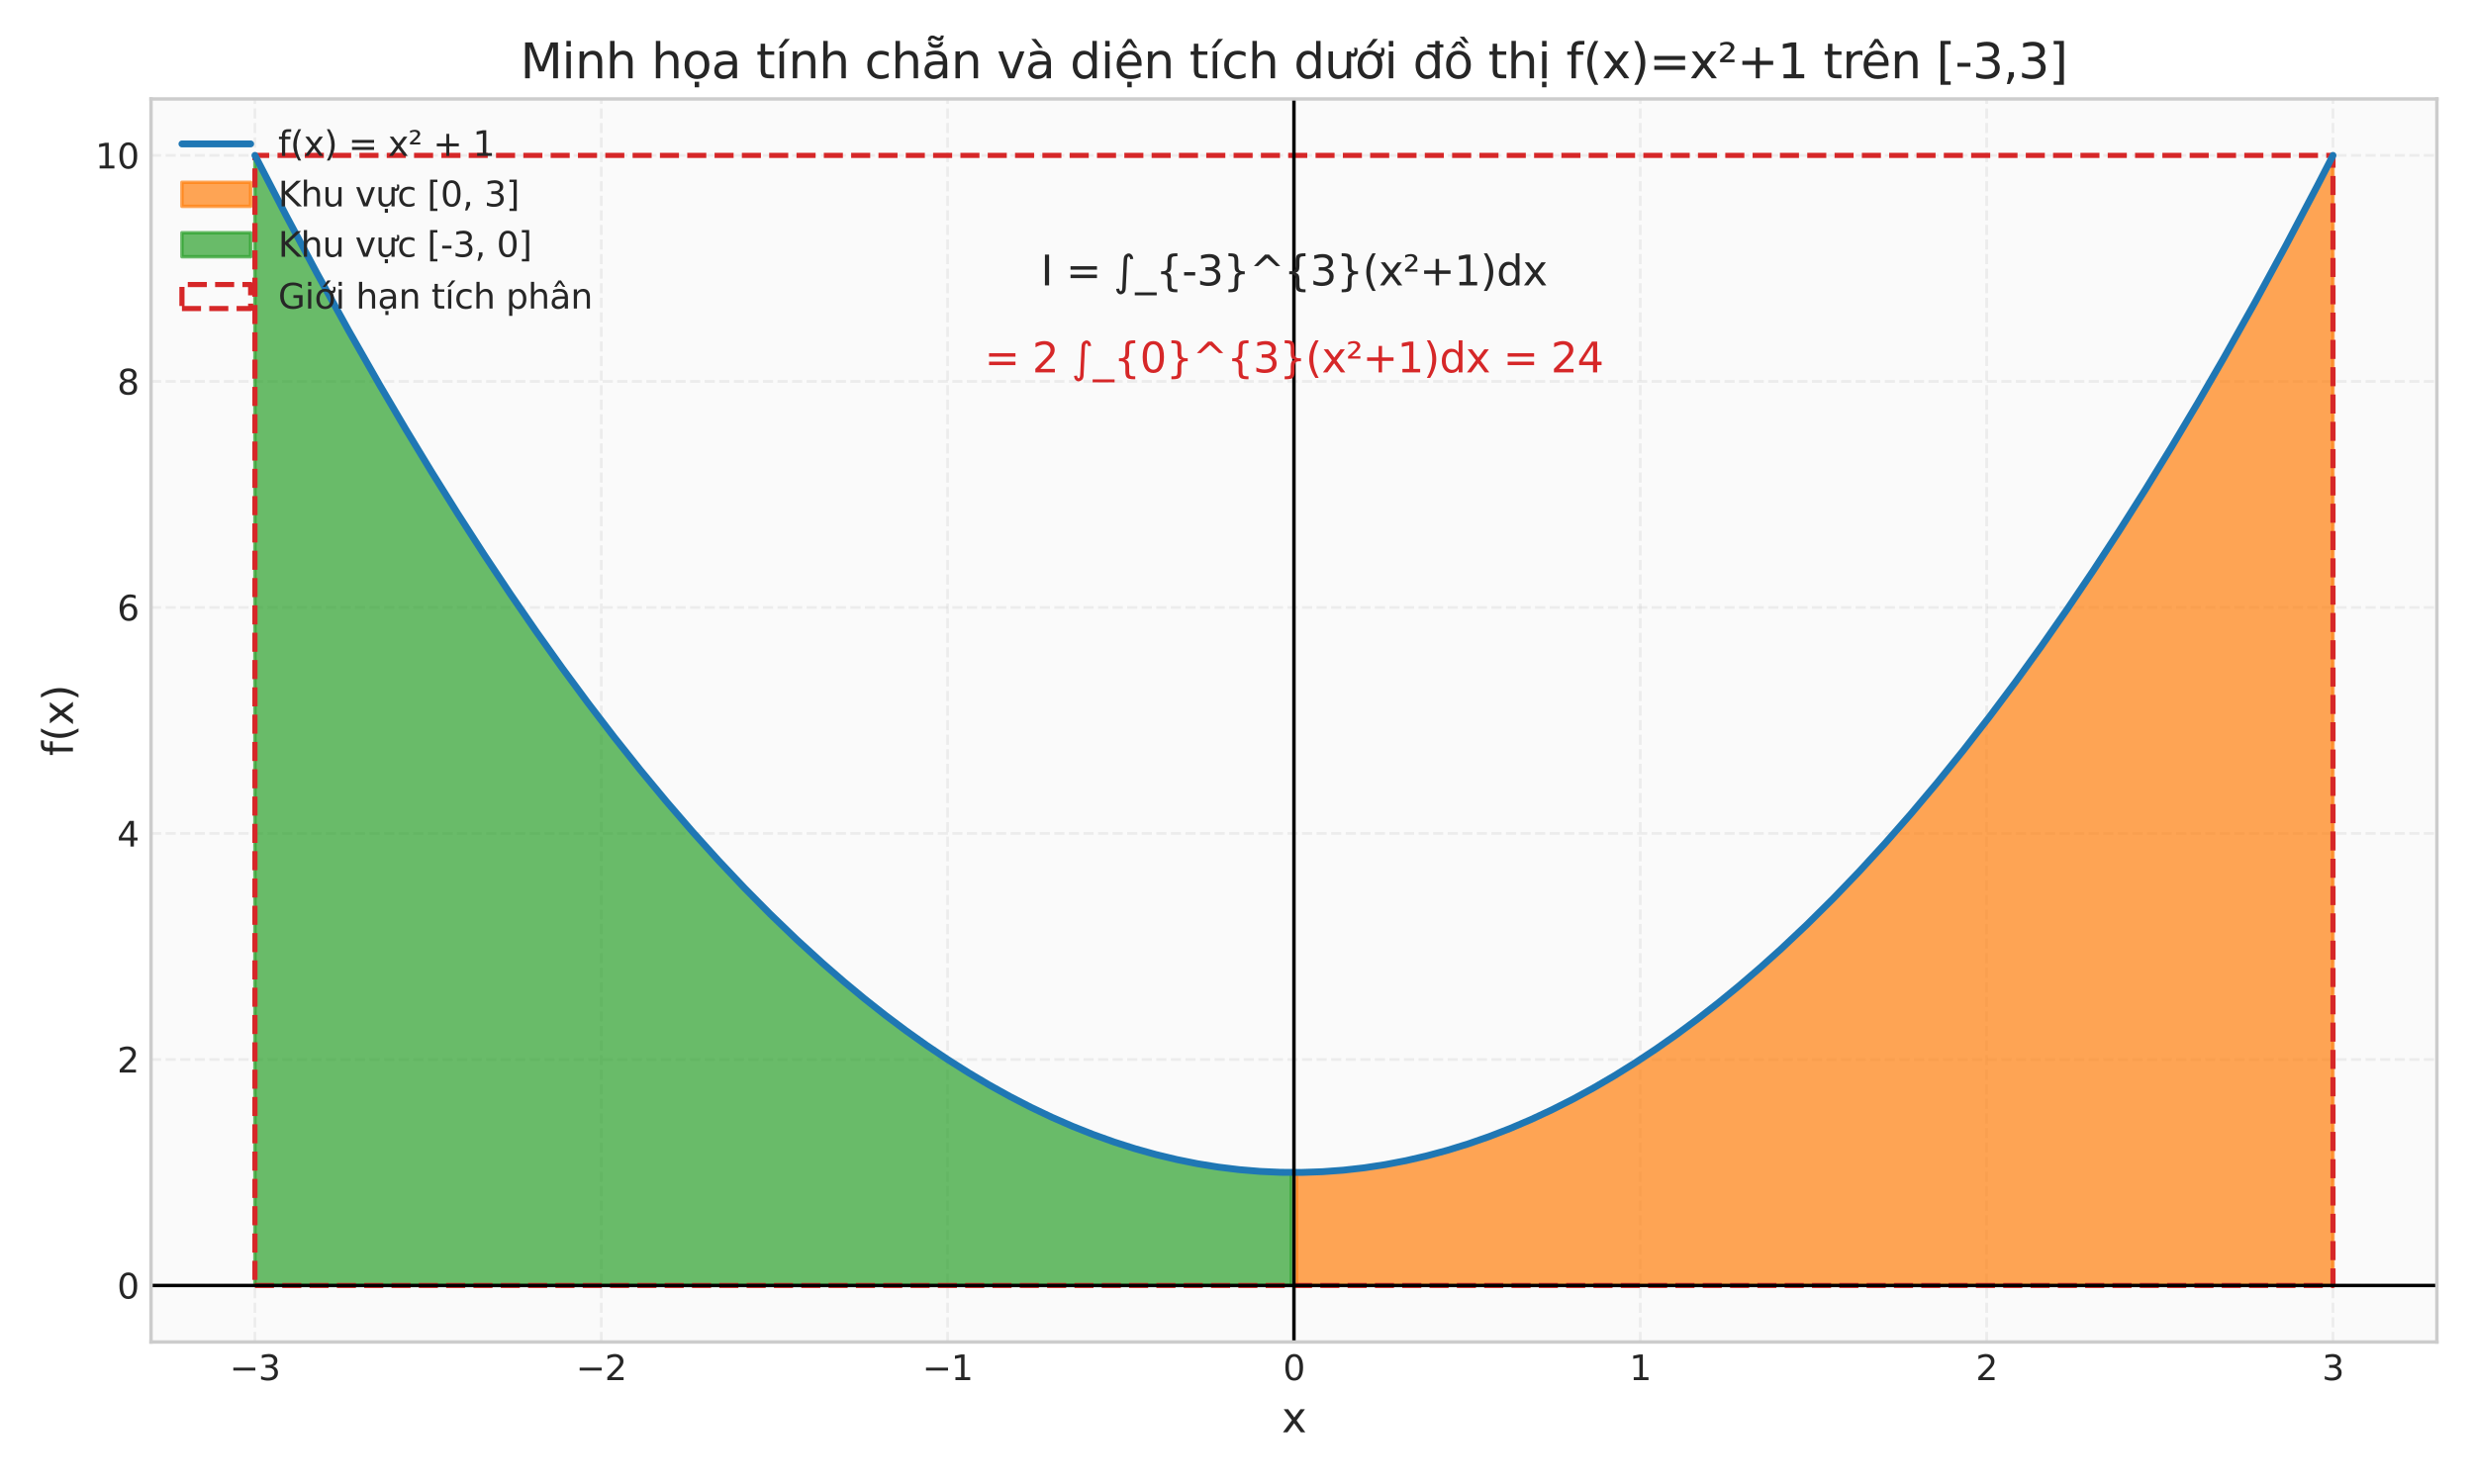
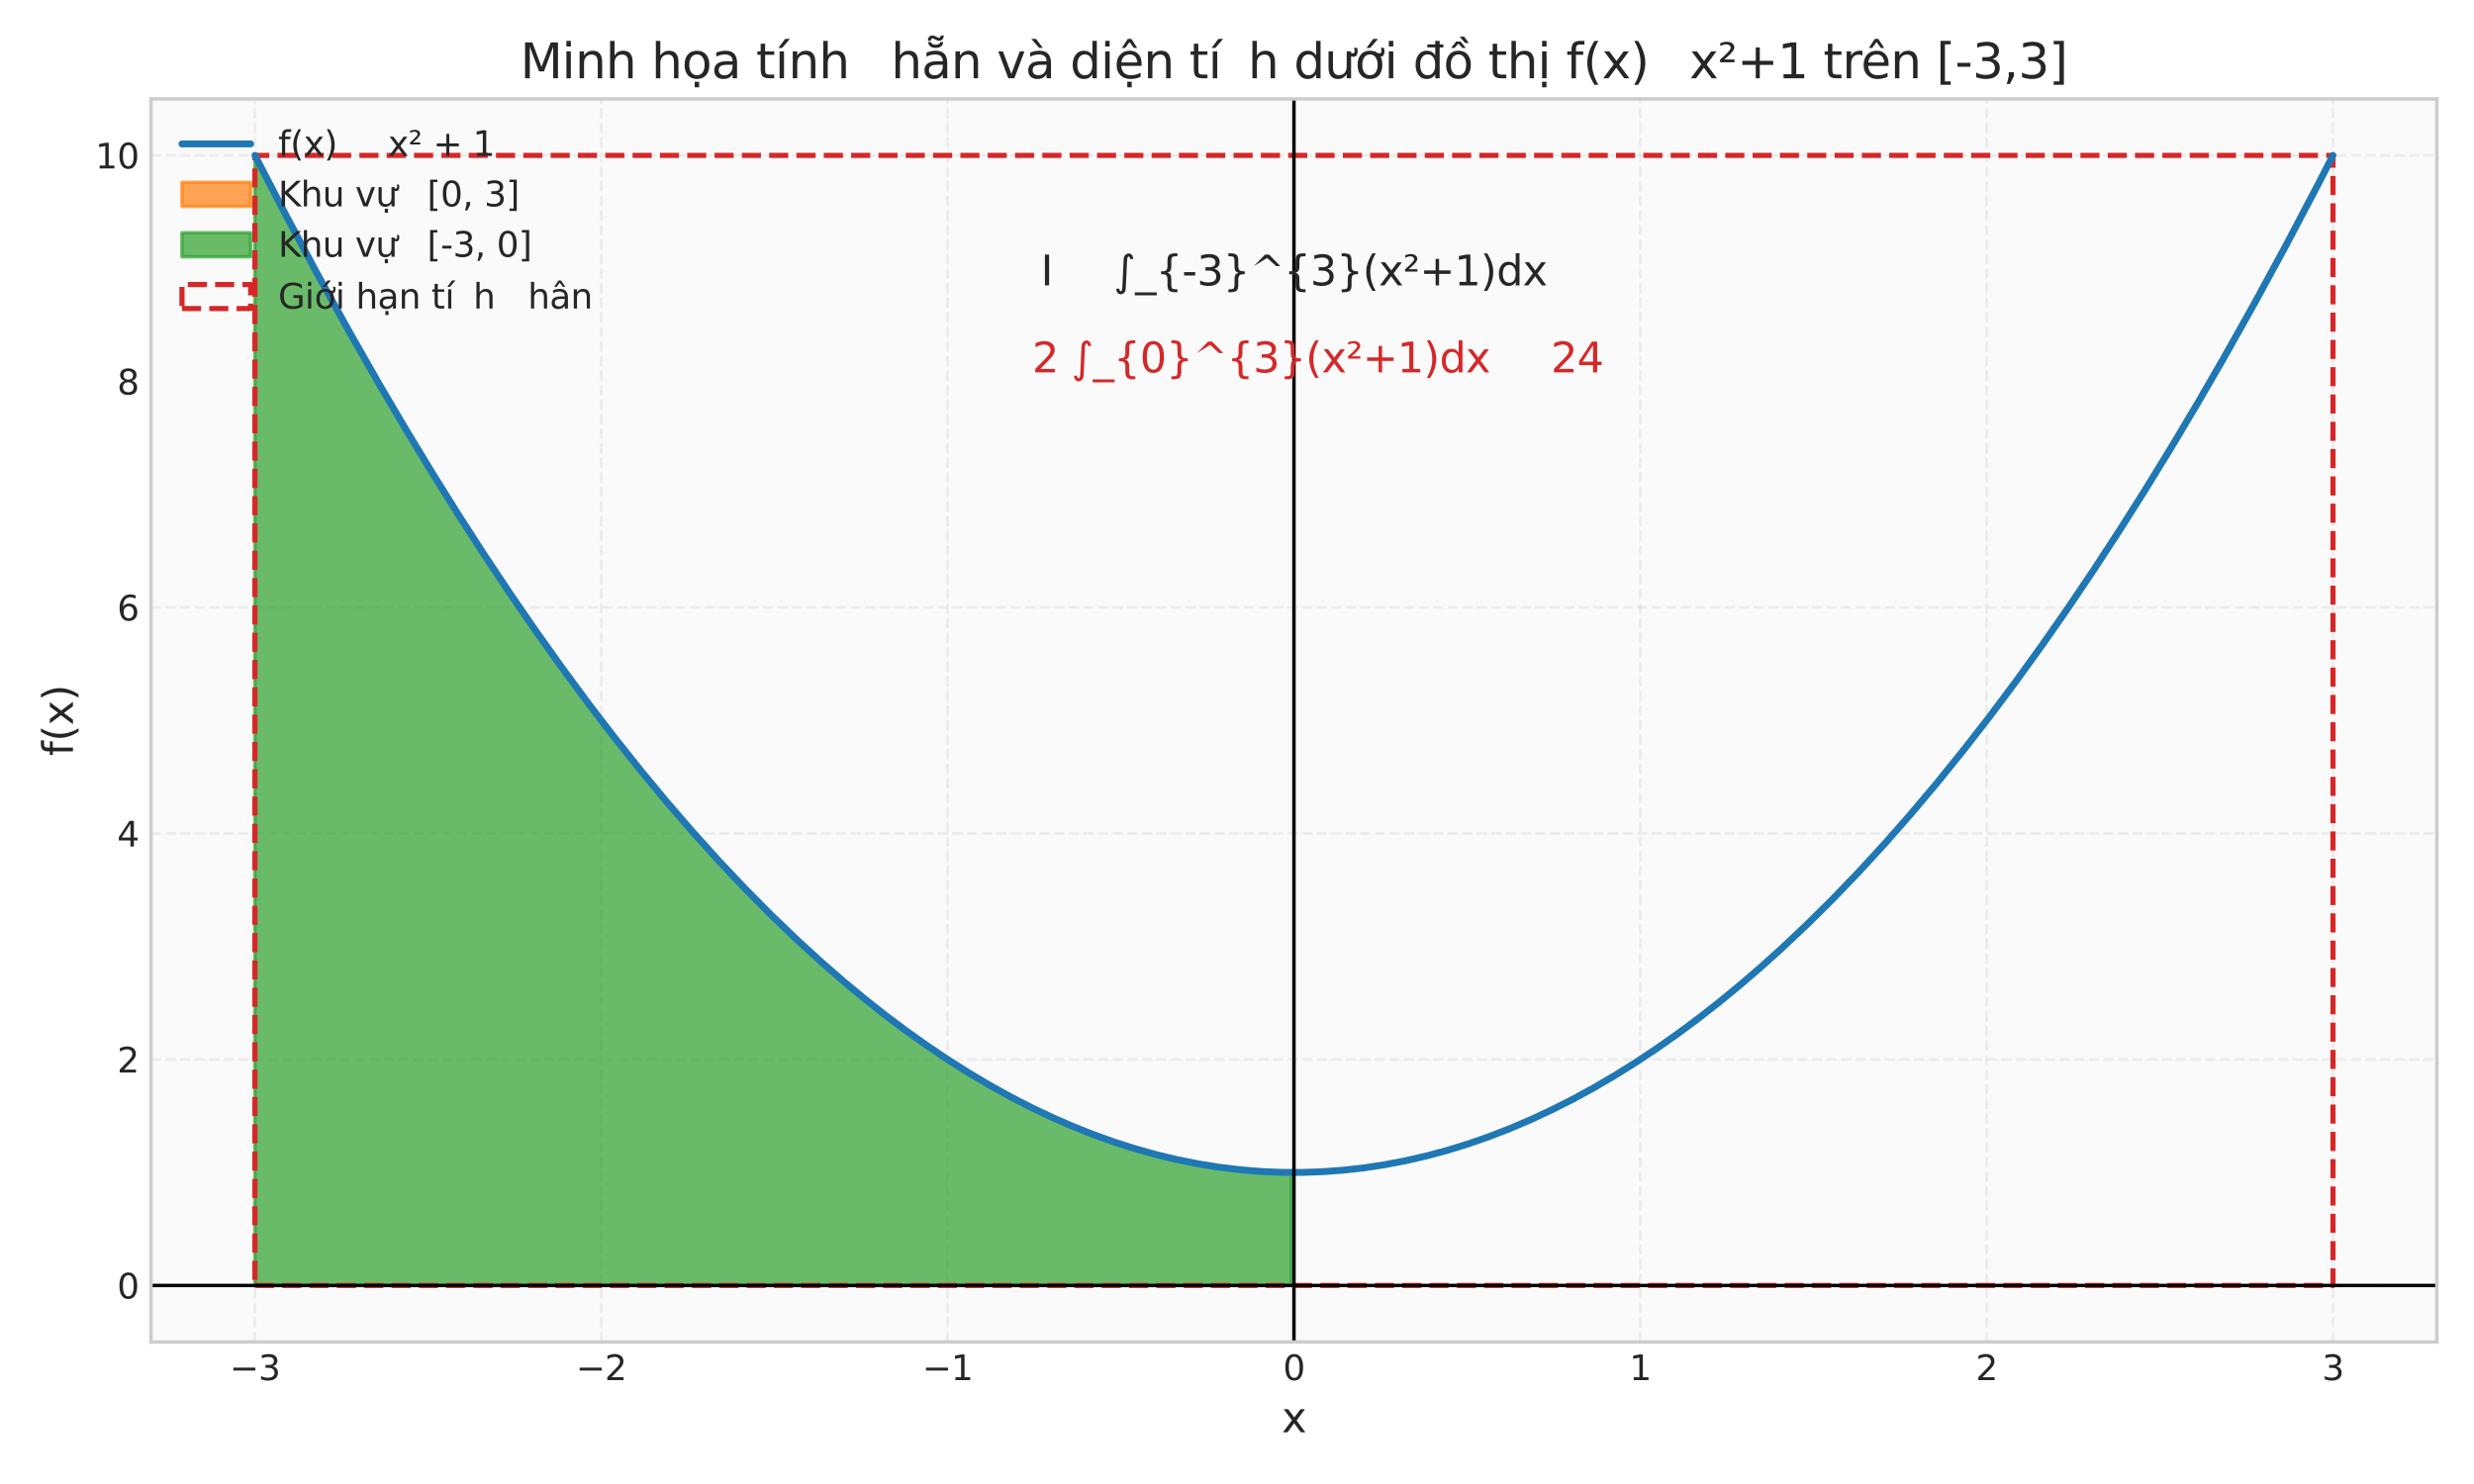
<svg xmlns="http://www.w3.org/2000/svg" xmlns:xlink="http://www.w3.org/1999/xlink" width="720pt" height="432pt" viewBox="0 0 720 432" version="1.1">
  <defs>
    <style type="text/css">*{stroke-linejoin: round; stroke-linecap: butt}</style>
  </defs>
  <g id="figure_1">
    <g id="patch_1">
      <path d="M 0 432  L 720 432  L 720 0  L 0 0  z " style="fill: #ffffff" />
    </g>
    <g id="axes_1">
      <g id="patch_2">
        <path d="M 43.95 390.66  L 709.2 390.66  L 709.2 28.793  L 43.95 28.793  z " style="fill: #fafafa" />
      </g>
      <g id="matplotlib.axis_1">
        <g id="xtick_1">
          <g id="line2d_1">
            <path d="M 74.189 390.66  L 74.189 28.793  " clip-path="url(#p453047538d)" style="fill: none; stroke-dasharray: 2.96,1.28; stroke-dashoffset: 0; stroke: #cccccc; stroke-opacity: 0.3; stroke-width: 0.8" />
          </g>
          <g id="line2d_2" />
          <g id="text_1">
            <g style="fill: #262626" transform="translate(66.818 401.758) scale(0.1 -0.1)">
              <defs>
                <path id="DejaVuSans-2212" d="M 678 2272  L 4684 2272  L 4684 1741  L 678 1741  L 678 2272  z " transform="scale(0.016)" />
                <path id="DejaVuSans-33" d="M 2597 2516  Q 3050 2419 3304 2112  Q 3559 1806 3559 1356  Q 3559 666 3084 287  Q 2609 -91 1734 -91  Q 1441 -91 1130 -33  Q 819 25 488 141  L 488 750  Q 750 597 1062 519  Q 1375 441 1716 441  Q 2309 441 2620 675  Q 2931 909 2931 1356  Q 2931 1769 2642 2001  Q 2353 2234 1838 2234  L 1294 2234  L 1294 2753  L 1863 2753  Q 2328 2753 2575 2939  Q 2822 3125 2822 3475  Q 2822 3834 2567 4026  Q 2313 4219 1838 4219  Q 1578 4219 1281 4162  Q 984 4106 628 3988  L 628 4550  Q 988 4650 1302 4700  Q 1616 4750 1894 4750  Q 2613 4750 3031 4423  Q 3450 4097 3450 3541  Q 3450 3153 3228 2886  Q 3006 2619 2597 2516  z " transform="scale(0.016)" />
              </defs>
              <use xlink:href="#DejaVuSans-2212" />
              <use xlink:href="#DejaVuSans-33" transform="translate(83.789 0)" />
            </g>
          </g>
        </g>
        <g id="xtick_2">
          <g id="line2d_3">
            <path d="M 174.984 390.66  L 174.984 28.793  " clip-path="url(#p453047538d)" style="fill: none; stroke-dasharray: 2.96,1.28; stroke-dashoffset: 0; stroke: #cccccc; stroke-opacity: 0.3; stroke-width: 0.8" />
          </g>
          <g id="line2d_4" />
          <g id="text_2">
            <g style="fill: #262626" transform="translate(167.613 401.758) scale(0.1 -0.1)">
              <defs>
                <path id="DejaVuSans-32" d="M 1228 531  L 3431 531  L 3431 0  L 469 0  L 469 531  Q 828 903 1448 1529  Q 2069 2156 2228 2338  Q 2531 2678 2651 2914  Q 2772 3150 2772 3378  Q 2772 3750 2511 3984  Q 2250 4219 1831 4219  Q 1534 4219 1204 4116  Q 875 4013 500 3803  L 500 4441  Q 881 4594 1212 4672  Q 1544 4750 1819 4750  Q 2544 4750 2975 4387  Q 3406 4025 3406 3419  Q 3406 3131 3298 2873  Q 3191 2616 2906 2266  Q 2828 2175 2409 1742  Q 1991 1309 1228 531  z " transform="scale(0.016)" />
              </defs>
              <use xlink:href="#DejaVuSans-2212" />
              <use xlink:href="#DejaVuSans-32" transform="translate(83.789 0)" />
            </g>
          </g>
        </g>
        <g id="xtick_3">
          <g id="line2d_5">
            <path d="M 275.78 390.66  L 275.78 28.793  " clip-path="url(#p453047538d)" style="fill: none; stroke-dasharray: 2.96,1.28; stroke-dashoffset: 0; stroke: #cccccc; stroke-opacity: 0.3; stroke-width: 0.8" />
          </g>
          <g id="line2d_6" />
          <g id="text_3">
            <g style="fill: #262626" transform="translate(268.408 401.758) scale(0.1 -0.1)">
              <defs>
                <path id="DejaVuSans-31" d="M 794 531  L 1825 531  L 1825 4091  L 703 3866  L 703 4441  L 1819 4666  L 2450 4666  L 2450 531  L 3481 531  L 3481 0  L 794 0  L 794 531  z " transform="scale(0.016)" />
              </defs>
              <use xlink:href="#DejaVuSans-2212" />
              <use xlink:href="#DejaVuSans-31" transform="translate(83.789 0)" />
            </g>
          </g>
        </g>
        <g id="xtick_4">
          <g id="line2d_7">
            <path d="M 376.575 390.66  L 376.575 28.793  " clip-path="url(#p453047538d)" style="fill: none; stroke-dasharray: 2.96,1.28; stroke-dashoffset: 0; stroke: #cccccc; stroke-opacity: 0.3; stroke-width: 0.8" />
          </g>
          <g id="line2d_8" />
          <g id="text_4">
            <g style="fill: #262626" transform="translate(373.394 401.758) scale(0.1 -0.1)">
              <defs>
                <path id="DejaVuSans-30" d="M 2034 4250  Q 1547 4250 1301 3770  Q 1056 3291 1056 2328  Q 1056 1369 1301 889  Q 1547 409 2034 409  Q 2525 409 2770 889  Q 3016 1369 3016 2328  Q 3016 3291 2770 3770  Q 2525 4250 2034 4250  z M 2034 4750  Q 2819 4750 3233 4129  Q 3647 3509 3647 2328  Q 3647 1150 3233 529  Q 2819 -91 2034 -91  Q 1250 -91 836 529  Q 422 1150 422 2328  Q 422 3509 836 4129  Q 1250 4750 2034 4750  z " transform="scale(0.016)" />
              </defs>
              <use xlink:href="#DejaVuSans-30" />
            </g>
          </g>
        </g>
        <g id="xtick_5">
          <g id="line2d_9">
            <path d="M 477.37 390.66  L 477.37 28.793  " clip-path="url(#p453047538d)" style="fill: none; stroke-dasharray: 2.96,1.28; stroke-dashoffset: 0; stroke: #cccccc; stroke-opacity: 0.3; stroke-width: 0.8" />
          </g>
          <g id="line2d_10" />
          <g id="text_5">
            <g style="fill: #262626" transform="translate(474.189 401.758) scale(0.1 -0.1)">
              <use xlink:href="#DejaVuSans-31" />
            </g>
          </g>
        </g>
        <g id="xtick_6">
          <g id="line2d_11">
            <path d="M 578.166 390.66  L 578.166 28.793  " clip-path="url(#p453047538d)" style="fill: none; stroke-dasharray: 2.96,1.28; stroke-dashoffset: 0; stroke: #cccccc; stroke-opacity: 0.3; stroke-width: 0.8" />
          </g>
          <g id="line2d_12" />
          <g id="text_6">
            <g style="fill: #262626" transform="translate(574.985 401.758) scale(0.1 -0.1)">
              <use xlink:href="#DejaVuSans-32" />
            </g>
          </g>
        </g>
        <g id="xtick_7">
          <g id="line2d_13">
            <path d="M 678.961 390.66  L 678.961 28.793  " clip-path="url(#p453047538d)" style="fill: none; stroke-dasharray: 2.96,1.28; stroke-dashoffset: 0; stroke: #cccccc; stroke-opacity: 0.3; stroke-width: 0.8" />
          </g>
          <g id="line2d_14" />
          <g id="text_7">
            <g style="fill: #262626" transform="translate(675.78 401.758) scale(0.1 -0.1)">
              <use xlink:href="#DejaVuSans-33" />
            </g>
          </g>
        </g>
        <g id="text_8">
          <g style="fill: #262626" transform="translate(373.024 416.956) scale(0.12 -0.12)">
            <defs>
              <path id="DejaVuSans-78" d="M 3513 3500  L 2247 1797  L 3578 0  L 2900 0  L 1881 1375  L 863 0  L 184 0  L 1544 1831  L 300 3500  L 978 3500  L 1906 2253  L 2834 3500  L 3513 3500  z " transform="scale(0.016)" />
            </defs>
            <use xlink:href="#DejaVuSans-78" />
          </g>
        </g>
      </g>
      <g id="matplotlib.axis_2">
        <g id="ytick_1">
          <g id="line2d_15">
            <path d="M 43.95 374.211  L 709.2 374.211  " clip-path="url(#p453047538d)" style="fill: none; stroke-dasharray: 2.96,1.28; stroke-dashoffset: 0; stroke: #cccccc; stroke-opacity: 0.3; stroke-width: 0.8" />
          </g>
          <g id="line2d_16" />
          <g id="text_9">
            <g style="fill: #262626" transform="translate(34.087 378.011) scale(0.1 -0.1)">
              <use xlink:href="#DejaVuSans-30" />
            </g>
          </g>
        </g>
        <g id="ytick_2">
          <g id="line2d_17">
            <path d="M 43.95 308.417  L 709.2 308.417  " clip-path="url(#p453047538d)" style="fill: none; stroke-dasharray: 2.96,1.28; stroke-dashoffset: 0; stroke: #cccccc; stroke-opacity: 0.3; stroke-width: 0.8" />
          </g>
          <g id="line2d_18" />
          <g id="text_10">
            <g style="fill: #262626" transform="translate(34.087 312.217) scale(0.1 -0.1)">
              <use xlink:href="#DejaVuSans-32" />
            </g>
          </g>
        </g>
        <g id="ytick_3">
          <g id="line2d_19">
            <path d="M 43.95 242.623  L 709.2 242.623  " clip-path="url(#p453047538d)" style="fill: none; stroke-dasharray: 2.96,1.28; stroke-dashoffset: 0; stroke: #cccccc; stroke-opacity: 0.3; stroke-width: 0.8" />
          </g>
          <g id="line2d_20" />
          <g id="text_11">
            <g style="fill: #262626" transform="translate(34.087 246.423) scale(0.1 -0.1)">
              <defs>
                <path id="DejaVuSans-34" d="M 2419 4116  L 825 1625  L 2419 1625  L 2419 4116  z M 2253 4666  L 3047 4666  L 3047 1625  L 3713 1625  L 3713 1100  L 3047 1100  L 3047 0  L 2419 0  L 2419 1100  L 313 1100  L 313 1709  L 2253 4666  z " transform="scale(0.016)" />
              </defs>
              <use xlink:href="#DejaVuSans-34" />
            </g>
          </g>
        </g>
        <g id="ytick_4">
          <g id="line2d_21">
            <path d="M 43.95 176.829  L 709.2 176.829  " clip-path="url(#p453047538d)" style="fill: none; stroke-dasharray: 2.96,1.28; stroke-dashoffset: 0; stroke: #cccccc; stroke-opacity: 0.3; stroke-width: 0.8" />
          </g>
          <g id="line2d_22" />
          <g id="text_12">
            <g style="fill: #262626" transform="translate(34.087 180.628) scale(0.1 -0.1)">
              <defs>
                <path id="DejaVuSans-36" d="M 2113 2584  Q 1688 2584 1439 2293  Q 1191 2003 1191 1497  Q 1191 994 1439 701  Q 1688 409 2113 409  Q 2538 409 2786 701  Q 3034 994 3034 1497  Q 3034 2003 2786 2293  Q 2538 2584 2113 2584  z M 3366 4563  L 3366 3988  Q 3128 4100 2886 4159  Q 2644 4219 2406 4219  Q 1781 4219 1451 3797  Q 1122 3375 1075 2522  Q 1259 2794 1537 2939  Q 1816 3084 2150 3084  Q 2853 3084 3261 2657  Q 3669 2231 3669 1497  Q 3669 778 3244 343  Q 2819 -91 2113 -91  Q 1303 -91 875 529  Q 447 1150 447 2328  Q 447 3434 972 4092  Q 1497 4750 2381 4750  Q 2619 4750 2861 4703  Q 3103 4656 3366 4563  z " transform="scale(0.016)" />
              </defs>
              <use xlink:href="#DejaVuSans-36" />
            </g>
          </g>
        </g>
        <g id="ytick_5">
          <g id="line2d_23">
-             <path d="M 43.95 111.035  L 709.2 111.035  " clip-path="url(#p453047538d)" style="fill: none; stroke-dasharray: 2.96,1.28; stroke-dashoffset: 0; stroke: #cccccc; stroke-opacity: 0.3; stroke-width: 0.8" />
-           </g>
+             </g>
          <g id="line2d_24" />
          <g id="text_13">
            <g style="fill: #262626" transform="translate(34.087 114.834) scale(0.1 -0.1)">
              <defs>
                <path id="DejaVuSans-38" d="M 2034 2216  Q 1584 2216 1326 1975  Q 1069 1734 1069 1313  Q 1069 891 1326 650  Q 1584 409 2034 409  Q 2484 409 2743 651  Q 3003 894 3003 1313  Q 3003 1734 2745 1975  Q 2488 2216 2034 2216  z M 1403 2484  Q 997 2584 770 2862  Q 544 3141 544 3541  Q 544 4100 942 4425  Q 1341 4750 2034 4750  Q 2731 4750 3128 4425  Q 3525 4100 3525 3541  Q 3525 3141 3298 2862  Q 3072 2584 2669 2484  Q 3125 2378 3379 2068  Q 3634 1759 3634 1313  Q 3634 634 3220 271  Q 2806 -91 2034 -91  Q 1263 -91 848 271  Q 434 634 434 1313  Q 434 1759 690 2068  Q 947 2378 1403 2484  z M 1172 3481  Q 1172 3119 1398 2916  Q 1625 2713 2034 2713  Q 2441 2713 2670 2916  Q 2900 3119 2900 3481  Q 2900 3844 2670 4047  Q 2441 4250 2034 4250  Q 1625 4250 1398 4047  Q 1172 3844 1172 3481  z " transform="scale(0.016)" />
              </defs>
              <use xlink:href="#DejaVuSans-38" />
            </g>
          </g>
        </g>
        <g id="ytick_6">
          <g id="line2d_25">
            <path d="M 43.95 45.241  L 709.2 45.241  " clip-path="url(#p453047538d)" style="fill: none; stroke-dasharray: 2.96,1.28; stroke-dashoffset: 0; stroke: #cccccc; stroke-opacity: 0.3; stroke-width: 0.8" />
          </g>
          <g id="line2d_26" />
          <g id="text_14">
            <g style="fill: #262626" transform="translate(27.725 49.04) scale(0.1 -0.1)">
              <use xlink:href="#DejaVuSans-31" />
              <use xlink:href="#DejaVuSans-30" transform="translate(63.623 0)" />
            </g>
          </g>
        </g>
        <g id="text_15">
          <g style="fill: #262626" transform="translate(21.229 220.072) rotate(-90) scale(0.12 -0.12)">
            <defs>
              <path id="DejaVuSans-66" d="M 2375 4863  L 2375 4384  L 1825 4384  Q 1516 4384 1395 4259  Q 1275 4134 1275 3809  L 1275 3500  L 2222 3500  L 2222 3053  L 1275 3053  L 1275 0  L 697 0  L 697 3053  L 147 3053  L 147 3500  L 697 3500  L 697 3744  Q 697 4328 969 4595  Q 1241 4863 1831 4863  L 2375 4863  z " transform="scale(0.016)" />
              <path id="DejaVuSans-28" d="M 1984 4856  Q 1566 4138 1362 3434  Q 1159 2731 1159 2009  Q 1159 1288 1364 580  Q 1569 -128 1984 -844  L 1484 -844  Q 1016 -109 783 600  Q 550 1309 550 2009  Q 550 2706 781 3412  Q 1013 4119 1484 4856  L 1984 4856  z " transform="scale(0.016)" />
              <path id="DejaVuSans-29" d="M 513 4856  L 1013 4856  Q 1481 4119 1714 3412  Q 1947 2706 1947 2009  Q 1947 1309 1714 600  Q 1481 -109 1013 -844  L 513 -844  Q 928 -128 1133 580  Q 1338 1288 1338 2009  Q 1338 2731 1133 3434  Q 928 4138 513 4856  z " transform="scale(0.016)" />
            </defs>
            <use xlink:href="#DejaVuSans-66" />
            <use xlink:href="#DejaVuSans-28" transform="translate(35.205 0)" />
            <use xlink:href="#DejaVuSans-78" transform="translate(74.219 0)" />
            <use xlink:href="#DejaVuSans-29" transform="translate(133.398 0)" />
          </g>
        </g>
      </g>
      <g id="FillBetweenPolyCollection_1">
        <defs>
-           <path id="m8d72336582" d="M 377.333 -57.789  L 377.333 -90.687  L 378.849 -90.702  L 380.364 -90.732  L 381.88 -90.777  L 383.396 -90.836  L 384.911 -90.911  L 386.427 -91  L 387.943 -91.104  L 389.459 -91.223  L 390.974 -91.357  L 392.49 -91.506  L 394.006 -91.669  L 395.522 -91.848  L 397.037 -92.041  L 398.553 -92.25  L 400.069 -92.473  L 401.584 -92.711  L 403.1 -92.964  L 404.616 -93.232  L 406.132 -93.514  L 407.647 -93.812  L 409.163 -94.124  L 410.679 -94.452  L 412.194 -94.794  L 413.71 -95.151  L 415.226 -95.523  L 416.742 -95.91  L 418.257 -96.311  L 419.773 -96.728  L 421.289 -97.159  L 422.804 -97.606  L 424.32 -98.067  L 425.836 -98.543  L 427.352 -99.034  L 428.867 -99.54  L 430.383 -100.061  L 431.899 -100.596  L 433.415 -101.147  L 434.93 -101.712  L 436.446 -102.292  L 437.962 -102.887  L 439.477 -103.497  L 440.993 -104.122  L 442.509 -104.762  L 444.025 -105.417  L 445.54 -106.086  L 447.056 -106.771  L 448.572 -107.47  L 450.087 -108.184  L 451.603 -108.913  L 453.119 -109.657  L 454.635 -110.416  L 456.15 -111.189  L 457.666 -111.978  L 459.182 -112.781  L 460.698 -113.599  L 462.213 -114.433  L 463.729 -115.281  L 465.245 -116.144  L 466.76 -117.021  L 468.276 -117.914  L 469.792 -118.822  L 471.308 -119.744  L 472.823 -120.681  L 474.339 -121.634  L 475.855 -122.601  L 477.37 -123.583  L 478.886 -124.579  L 480.402 -125.591  L 481.918 -126.618  L 483.433 -127.659  L 484.949 -128.716  L 486.465 -129.787  L 487.981 -130.873  L 489.496 -131.974  L 491.012 -133.09  L 492.528 -134.22  L 494.043 -135.366  L 495.559 -136.526  L 497.075 -137.702  L 498.591 -138.892  L 500.106 -140.097  L 501.622 -141.317  L 503.138 -142.552  L 504.653 -143.802  L 506.169 -145.066  L 507.685 -146.346  L 509.201 -147.64  L 510.716 -148.95  L 512.232 -150.274  L 513.748 -151.613  L 515.263 -152.967  L 516.779 -154.335  L 518.295 -155.719  L 519.811 -157.118  L 521.326 -158.531  L 522.842 -159.959  L 524.358 -161.402  L 525.874 -162.86  L 527.389 -164.333  L 528.905 -165.821  L 530.421 -167.324  L 531.936 -168.841  L 533.452 -170.374  L 534.968 -171.921  L 536.484 -173.483  L 537.999 -175.06  L 539.515 -176.652  L 541.031 -178.259  L 542.546 -179.881  L 544.062 -181.517  L 545.578 -183.169  L 547.094 -184.835  L 548.609 -186.516  L 550.125 -188.213  L 551.641 -189.923  L 553.157 -191.649  L 554.672 -193.39  L 556.188 -195.146  L 557.704 -196.916  L 559.219 -198.701  L 560.735 -200.502  L 562.251 -202.317  L 563.767 -204.147  L 565.282 -205.992  L 566.798 -207.851  L 568.314 -209.726  L 569.829 -211.616  L 571.345 -213.52  L 572.861 -215.439  L 574.377 -217.373  L 575.892 -219.322  L 577.408 -221.286  L 578.924 -223.265  L 580.439 -225.259  L 581.955 -227.267  L 583.471 -229.291  L 584.987 -231.329  L 586.502 -233.382  L 588.018 -235.45  L 589.534 -237.533  L 591.05 -239.631  L 592.565 -241.743  L 594.081 -243.871  L 595.597 -246.013  L 597.112 -248.171  L 598.628 -250.343  L 600.144 -252.53  L 601.66 -254.732  L 603.175 -256.949  L 604.691 -259.18  L 606.207 -261.427  L 607.722 -263.688  L 609.238 -265.965  L 610.754 -268.256  L 612.27 -270.562  L 613.785 -272.883  L 615.301 -275.219  L 616.817 -277.57  L 618.333 -279.935  L 619.848 -282.316  L 621.364 -284.711  L 622.88 -287.121  L 624.395 -289.546  L 625.911 -291.986  L 627.427 -294.441  L 628.943 -296.911  L 630.458 -299.396  L 631.974 -301.895  L 633.49 -304.409  L 635.005 -306.939  L 636.521 -309.483  L 638.037 -312.042  L 639.553 -314.616  L 641.068 -317.204  L 642.584 -319.808  L 644.1 -322.427  L 645.615 -325.06  L 647.131 -327.708  L 648.647 -330.371  L 650.163 -333.05  L 651.678 -335.742  L 653.194 -338.45  L 654.71 -341.173  L 656.226 -343.91  L 657.741 -346.663  L 659.257 -349.43  L 660.773 -352.212  L 662.288 -355.009  L 663.804 -357.821  L 665.32 -360.648  L 666.836 -363.49  L 668.351 -366.346  L 669.867 -369.218  L 671.383 -372.104  L 672.898 -375.005  L 674.414 -377.921  L 675.93 -380.852  L 677.446 -383.798  L 678.961 -386.759  L 678.961 -57.789  L 678.961 -57.789  L 677.446 -57.789  L 675.93 -57.789  L 674.414 -57.789  L 672.898 -57.789  L 671.383 -57.789  L 669.867 -57.789  L 668.351 -57.789  L 666.836 -57.789  L 665.32 -57.789  L 663.804 -57.789  L 662.288 -57.789  L 660.773 -57.789  L 659.257 -57.789  L 657.741 -57.789  L 656.226 -57.789  L 654.71 -57.789  L 653.194 -57.789  L 651.678 -57.789  L 650.163 -57.789  L 648.647 -57.789  L 647.131 -57.789  L 645.615 -57.789  L 644.1 -57.789  L 642.584 -57.789  L 641.068 -57.789  L 639.553 -57.789  L 638.037 -57.789  L 636.521 -57.789  L 635.005 -57.789  L 633.49 -57.789  L 631.974 -57.789  L 630.458 -57.789  L 628.943 -57.789  L 627.427 -57.789  L 625.911 -57.789  L 624.395 -57.789  L 622.88 -57.789  L 621.364 -57.789  L 619.848 -57.789  L 618.333 -57.789  L 616.817 -57.789  L 615.301 -57.789  L 613.785 -57.789  L 612.27 -57.789  L 610.754 -57.789  L 609.238 -57.789  L 607.722 -57.789  L 606.207 -57.789  L 604.691 -57.789  L 603.175 -57.789  L 601.66 -57.789  L 600.144 -57.789  L 598.628 -57.789  L 597.112 -57.789  L 595.597 -57.789  L 594.081 -57.789  L 592.565 -57.789  L 591.05 -57.789  L 589.534 -57.789  L 588.018 -57.789  L 586.502 -57.789  L 584.987 -57.789  L 583.471 -57.789  L 581.955 -57.789  L 580.439 -57.789  L 578.924 -57.789  L 577.408 -57.789  L 575.892 -57.789  L 574.377 -57.789  L 572.861 -57.789  L 571.345 -57.789  L 569.829 -57.789  L 568.314 -57.789  L 566.798 -57.789  L 565.282 -57.789  L 563.767 -57.789  L 562.251 -57.789  L 560.735 -57.789  L 559.219 -57.789  L 557.704 -57.789  L 556.188 -57.789  L 554.672 -57.789  L 553.157 -57.789  L 551.641 -57.789  L 550.125 -57.789  L 548.609 -57.789  L 547.094 -57.789  L 545.578 -57.789  L 544.062 -57.789  L 542.546 -57.789  L 541.031 -57.789  L 539.515 -57.789  L 537.999 -57.789  L 536.484 -57.789  L 534.968 -57.789  L 533.452 -57.789  L 531.936 -57.789  L 530.421 -57.789  L 528.905 -57.789  L 527.389 -57.789  L 525.874 -57.789  L 524.358 -57.789  L 522.842 -57.789  L 521.326 -57.789  L 519.811 -57.789  L 518.295 -57.789  L 516.779 -57.789  L 515.263 -57.789  L 513.748 -57.789  L 512.232 -57.789  L 510.716 -57.789  L 509.201 -57.789  L 507.685 -57.789  L 506.169 -57.789  L 504.653 -57.789  L 503.138 -57.789  L 501.622 -57.789  L 500.106 -57.789  L 498.591 -57.789  L 497.075 -57.789  L 495.559 -57.789  L 494.043 -57.789  L 492.528 -57.789  L 491.012 -57.789  L 489.496 -57.789  L 487.981 -57.789  L 486.465 -57.789  L 484.949 -57.789  L 483.433 -57.789  L 481.918 -57.789  L 480.402 -57.789  L 478.886 -57.789  L 477.37 -57.789  L 475.855 -57.789  L 474.339 -57.789  L 472.823 -57.789  L 471.308 -57.789  L 469.792 -57.789  L 468.276 -57.789  L 466.76 -57.789  L 465.245 -57.789  L 463.729 -57.789  L 462.213 -57.789  L 460.698 -57.789  L 459.182 -57.789  L 457.666 -57.789  L 456.15 -57.789  L 454.635 -57.789  L 453.119 -57.789  L 451.603 -57.789  L 450.087 -57.789  L 448.572 -57.789  L 447.056 -57.789  L 445.54 -57.789  L 444.025 -57.789  L 442.509 -57.789  L 440.993 -57.789  L 439.477 -57.789  L 437.962 -57.789  L 436.446 -57.789  L 434.93 -57.789  L 433.415 -57.789  L 431.899 -57.789  L 430.383 -57.789  L 428.867 -57.789  L 427.352 -57.789  L 425.836 -57.789  L 424.32 -57.789  L 422.804 -57.789  L 421.289 -57.789  L 419.773 -57.789  L 418.257 -57.789  L 416.742 -57.789  L 415.226 -57.789  L 413.71 -57.789  L 412.194 -57.789  L 410.679 -57.789  L 409.163 -57.789  L 407.647 -57.789  L 406.132 -57.789  L 404.616 -57.789  L 403.1 -57.789  L 401.584 -57.789  L 400.069 -57.789  L 398.553 -57.789  L 397.037 -57.789  L 395.522 -57.789  L 394.006 -57.789  L 392.49 -57.789  L 390.974 -57.789  L 389.459 -57.789  L 387.943 -57.789  L 386.427 -57.789  L 384.911 -57.789  L 383.396 -57.789  L 381.88 -57.789  L 380.364 -57.789  L 378.849 -57.789  L 377.333 -57.789  z " style="stroke: #ff7f0e; stroke-opacity: 0.7" />
-         </defs>
+           </defs>
        <g clip-path="url(#p453047538d)">
          <use xlink:href="#m8d72336582" x="0" y="432" style="fill: #ff7f0e; fill-opacity: 0.7; stroke: #ff7f0e; stroke-opacity: 0.7" />
        </g>
      </g>
      <g id="FillBetweenPolyCollection_2">
        <defs>
          <path id="m47de504ad7" d="M 74.189 -57.789  L 74.189 -386.759  L 75.704 -383.798  L 77.22 -380.852  L 78.736 -377.921  L 80.252 -375.005  L 81.767 -372.104  L 83.283 -369.218  L 84.799 -366.346  L 86.314 -363.49  L 87.83 -360.648  L 89.346 -357.821  L 90.862 -355.009  L 92.377 -352.212  L 93.893 -349.43  L 95.409 -346.663  L 96.924 -343.91  L 98.44 -341.173  L 99.956 -338.45  L 101.472 -335.742  L 102.987 -333.05  L 104.503 -330.371  L 106.019 -327.708  L 107.535 -325.06  L 109.05 -322.427  L 110.566 -319.808  L 112.082 -317.204  L 113.597 -314.616  L 115.113 -312.042  L 116.629 -309.483  L 118.145 -306.939  L 119.66 -304.409  L 121.176 -301.895  L 122.692 -299.396  L 124.207 -296.911  L 125.723 -294.441  L 127.239 -291.986  L 128.755 -289.546  L 130.27 -287.121  L 131.786 -284.711  L 133.302 -282.316  L 134.817 -279.935  L 136.333 -277.57  L 137.849 -275.219  L 139.365 -272.883  L 140.88 -270.562  L 142.396 -268.256  L 143.912 -265.965  L 145.428 -263.688  L 146.943 -261.427  L 148.459 -259.18  L 149.975 -256.949  L 151.49 -254.732  L 153.006 -252.53  L 154.522 -250.343  L 156.038 -248.171  L 157.553 -246.013  L 159.069 -243.871  L 160.585 -241.743  L 162.1 -239.631  L 163.616 -237.533  L 165.132 -235.45  L 166.648 -233.382  L 168.163 -231.329  L 169.679 -229.291  L 171.195 -227.267  L 172.711 -225.259  L 174.226 -223.265  L 175.742 -221.286  L 177.258 -219.322  L 178.773 -217.373  L 180.289 -215.439  L 181.805 -213.52  L 183.321 -211.616  L 184.836 -209.726  L 186.352 -207.851  L 187.868 -205.992  L 189.383 -204.147  L 190.899 -202.317  L 192.415 -200.502  L 193.931 -198.701  L 195.446 -196.916  L 196.962 -195.146  L 198.478 -193.39  L 199.993 -191.649  L 201.509 -189.923  L 203.025 -188.213  L 204.541 -186.516  L 206.056 -184.835  L 207.572 -183.169  L 209.088 -181.517  L 210.604 -179.881  L 212.119 -178.259  L 213.635 -176.652  L 215.151 -175.06  L 216.666 -173.483  L 218.182 -171.921  L 219.698 -170.374  L 221.214 -168.841  L 222.729 -167.324  L 224.245 -165.821  L 225.761 -164.333  L 227.276 -162.86  L 228.792 -161.402  L 230.308 -159.959  L 231.824 -158.531  L 233.339 -157.118  L 234.855 -155.719  L 236.371 -154.335  L 237.887 -152.967  L 239.402 -151.613  L 240.918 -150.274  L 242.434 -148.95  L 243.949 -147.64  L 245.465 -146.346  L 246.981 -145.066  L 248.497 -143.802  L 250.012 -142.552  L 251.528 -141.317  L 253.044 -140.097  L 254.559 -138.892  L 256.075 -137.702  L 257.591 -136.526  L 259.107 -135.366  L 260.622 -134.22  L 262.138 -133.09  L 263.654 -131.974  L 265.169 -130.873  L 266.685 -129.787  L 268.201 -128.716  L 269.717 -127.659  L 271.232 -126.618  L 272.748 -125.591  L 274.264 -124.579  L 275.78 -123.583  L 277.295 -122.601  L 278.811 -121.634  L 280.327 -120.681  L 281.842 -119.744  L 283.358 -118.822  L 284.874 -117.914  L 286.39 -117.021  L 287.905 -116.144  L 289.421 -115.281  L 290.937 -114.433  L 292.452 -113.599  L 293.968 -112.781  L 295.484 -111.978  L 297 -111.189  L 298.515 -110.416  L 300.031 -109.657  L 301.547 -108.913  L 303.063 -108.184  L 304.578 -107.47  L 306.094 -106.771  L 307.61 -106.086  L 309.125 -105.417  L 310.641 -104.762  L 312.157 -104.122  L 313.673 -103.497  L 315.188 -102.887  L 316.704 -102.292  L 318.22 -101.712  L 319.735 -101.147  L 321.251 -100.596  L 322.767 -100.061  L 324.283 -99.54  L 325.798 -99.034  L 327.314 -98.543  L 328.83 -98.067  L 330.346 -97.606  L 331.861 -97.159  L 333.377 -96.728  L 334.893 -96.311  L 336.408 -95.91  L 337.924 -95.523  L 339.44 -95.151  L 340.956 -94.794  L 342.471 -94.452  L 343.987 -94.124  L 345.503 -93.812  L 347.018 -93.514  L 348.534 -93.232  L 350.05 -92.964  L 351.566 -92.711  L 353.081 -92.473  L 354.597 -92.25  L 356.113 -92.041  L 357.628 -91.848  L 359.144 -91.669  L 360.66 -91.506  L 362.176 -91.357  L 363.691 -91.223  L 365.207 -91.104  L 366.723 -91  L 368.239 -90.911  L 369.754 -90.836  L 371.27 -90.777  L 372.786 -90.732  L 374.301 -90.702  L 375.817 -90.687  L 375.817 -57.789  L 375.817 -57.789  L 374.301 -57.789  L 372.786 -57.789  L 371.27 -57.789  L 369.754 -57.789  L 368.239 -57.789  L 366.723 -57.789  L 365.207 -57.789  L 363.691 -57.789  L 362.176 -57.789  L 360.66 -57.789  L 359.144 -57.789  L 357.628 -57.789  L 356.113 -57.789  L 354.597 -57.789  L 353.081 -57.789  L 351.566 -57.789  L 350.05 -57.789  L 348.534 -57.789  L 347.018 -57.789  L 345.503 -57.789  L 343.987 -57.789  L 342.471 -57.789  L 340.956 -57.789  L 339.44 -57.789  L 337.924 -57.789  L 336.408 -57.789  L 334.893 -57.789  L 333.377 -57.789  L 331.861 -57.789  L 330.346 -57.789  L 328.83 -57.789  L 327.314 -57.789  L 325.798 -57.789  L 324.283 -57.789  L 322.767 -57.789  L 321.251 -57.789  L 319.735 -57.789  L 318.22 -57.789  L 316.704 -57.789  L 315.188 -57.789  L 313.673 -57.789  L 312.157 -57.789  L 310.641 -57.789  L 309.125 -57.789  L 307.61 -57.789  L 306.094 -57.789  L 304.578 -57.789  L 303.063 -57.789  L 301.547 -57.789  L 300.031 -57.789  L 298.515 -57.789  L 297 -57.789  L 295.484 -57.789  L 293.968 -57.789  L 292.452 -57.789  L 290.937 -57.789  L 289.421 -57.789  L 287.905 -57.789  L 286.39 -57.789  L 284.874 -57.789  L 283.358 -57.789  L 281.842 -57.789  L 280.327 -57.789  L 278.811 -57.789  L 277.295 -57.789  L 275.78 -57.789  L 274.264 -57.789  L 272.748 -57.789  L 271.232 -57.789  L 269.717 -57.789  L 268.201 -57.789  L 266.685 -57.789  L 265.169 -57.789  L 263.654 -57.789  L 262.138 -57.789  L 260.622 -57.789  L 259.107 -57.789  L 257.591 -57.789  L 256.075 -57.789  L 254.559 -57.789  L 253.044 -57.789  L 251.528 -57.789  L 250.012 -57.789  L 248.497 -57.789  L 246.981 -57.789  L 245.465 -57.789  L 243.949 -57.789  L 242.434 -57.789  L 240.918 -57.789  L 239.402 -57.789  L 237.887 -57.789  L 236.371 -57.789  L 234.855 -57.789  L 233.339 -57.789  L 231.824 -57.789  L 230.308 -57.789  L 228.792 -57.789  L 227.276 -57.789  L 225.761 -57.789  L 224.245 -57.789  L 222.729 -57.789  L 221.214 -57.789  L 219.698 -57.789  L 218.182 -57.789  L 216.666 -57.789  L 215.151 -57.789  L 213.635 -57.789  L 212.119 -57.789  L 210.604 -57.789  L 209.088 -57.789  L 207.572 -57.789  L 206.056 -57.789  L 204.541 -57.789  L 203.025 -57.789  L 201.509 -57.789  L 199.993 -57.789  L 198.478 -57.789  L 196.962 -57.789  L 195.446 -57.789  L 193.931 -57.789  L 192.415 -57.789  L 190.899 -57.789  L 189.383 -57.789  L 187.868 -57.789  L 186.352 -57.789  L 184.836 -57.789  L 183.321 -57.789  L 181.805 -57.789  L 180.289 -57.789  L 178.773 -57.789  L 177.258 -57.789  L 175.742 -57.789  L 174.226 -57.789  L 172.711 -57.789  L 171.195 -57.789  L 169.679 -57.789  L 168.163 -57.789  L 166.648 -57.789  L 165.132 -57.789  L 163.616 -57.789  L 162.1 -57.789  L 160.585 -57.789  L 159.069 -57.789  L 157.553 -57.789  L 156.038 -57.789  L 154.522 -57.789  L 153.006 -57.789  L 151.49 -57.789  L 149.975 -57.789  L 148.459 -57.789  L 146.943 -57.789  L 145.428 -57.789  L 143.912 -57.789  L 142.396 -57.789  L 140.88 -57.789  L 139.365 -57.789  L 137.849 -57.789  L 136.333 -57.789  L 134.817 -57.789  L 133.302 -57.789  L 131.786 -57.789  L 130.27 -57.789  L 128.755 -57.789  L 127.239 -57.789  L 125.723 -57.789  L 124.207 -57.789  L 122.692 -57.789  L 121.176 -57.789  L 119.66 -57.789  L 118.145 -57.789  L 116.629 -57.789  L 115.113 -57.789  L 113.597 -57.789  L 112.082 -57.789  L 110.566 -57.789  L 109.05 -57.789  L 107.535 -57.789  L 106.019 -57.789  L 104.503 -57.789  L 102.987 -57.789  L 101.472 -57.789  L 99.956 -57.789  L 98.44 -57.789  L 96.924 -57.789  L 95.409 -57.789  L 93.893 -57.789  L 92.377 -57.789  L 90.862 -57.789  L 89.346 -57.789  L 87.83 -57.789  L 86.314 -57.789  L 84.799 -57.789  L 83.283 -57.789  L 81.767 -57.789  L 80.252 -57.789  L 78.736 -57.789  L 77.22 -57.789  L 75.704 -57.789  L 74.189 -57.789  z " style="stroke: #2ca02c; stroke-opacity: 0.7" />
        </defs>
        <g clip-path="url(#p453047538d)">
          <use xlink:href="#m47de504ad7" x="0" y="432" style="fill: #2ca02c; fill-opacity: 0.7; stroke: #2ca02c; stroke-opacity: 0.7" />
        </g>
      </g>
      <g id="patch_3">
        <path d="M 74.189 374.211  L 678.961 374.211  L 678.961 45.241  L 74.189 45.241  L 74.189 374.211  z " clip-path="url(#p453047538d)" style="fill: none; stroke-dasharray: 5.55,2.4; stroke-dashoffset: 0; stroke: #d62728; stroke-width: 1.5; stroke-linejoin: miter" />
      </g>
      <g id="line2d_27">
        <path d="M 74.189 45.241  L 83.283 62.782  L 92.377 79.788  L 101.472 96.258  L 110.566 112.192  L 118.145 125.061  L 125.723 137.559  L 133.302 149.684  L 140.88 161.438  L 148.459 172.82  L 156.038 183.829  L 163.616 194.467  L 171.195 204.733  L 178.773 214.627  L 186.352 224.149  L 193.931 233.299  L 201.509 242.077  L 209.088 250.483  L 216.666 258.517  L 224.245 266.179  L 231.824 273.469  L 239.402 280.387  L 245.465 285.654  L 251.528 290.683  L 257.591 295.474  L 263.654 300.026  L 269.717 304.341  L 275.78 308.417  L 281.842 312.256  L 287.905 315.856  L 293.968 319.219  L 300.031 322.343  L 306.094 325.229  L 312.157 327.878  L 318.22 330.288  L 324.283 332.46  L 330.346 334.394  L 336.408 336.09  L 342.471 337.548  L 348.534 338.768  L 354.597 339.75  L 360.66 340.494  L 366.723 341  L 372.786 341.268  L 378.849 341.298  L 384.911 341.089  L 390.974 340.643  L 397.037 339.959  L 403.1 339.036  L 409.163 337.876  L 415.226 336.477  L 421.289 334.841  L 427.352 332.966  L 433.415 330.853  L 439.477 328.503  L 445.54 325.914  L 451.603 323.087  L 457.666 320.022  L 463.729 316.719  L 469.792 313.178  L 475.855 309.399  L 481.918 305.382  L 487.981 301.127  L 494.043 296.634  L 500.106 291.903  L 506.169 286.934  L 512.232 281.726  L 518.295 276.281  L 525.874 269.14  L 533.452 261.626  L 541.031 253.741  L 548.609 245.484  L 556.188 236.854  L 563.767 227.853  L 571.345 218.48  L 578.924 208.735  L 586.502 198.618  L 594.081 188.129  L 601.66 177.268  L 609.238 166.035  L 616.817 154.43  L 624.395 142.454  L 631.974 130.105  L 639.553 117.384  L 647.131 104.292  L 656.226 88.09  L 665.32 71.352  L 674.414 54.079  L 678.961 45.241  L 678.961 45.241  " clip-path="url(#p453047538d)" style="fill: none; stroke: #1f77b4; stroke-width: 2; stroke-linecap: round" />
      </g>
      <g id="line2d_28">
        <path d="M 43.95 374.211  L 709.2 374.211  " clip-path="url(#p453047538d)" style="fill: none; stroke: #000000; stroke-linecap: round" />
      </g>
      <g id="line2d_29">
        <path d="M 376.575 390.66  L 376.575 28.793  " clip-path="url(#p453047538d)" style="fill: none; stroke: #000000; stroke-linecap: round" />
      </g>
      <g id="patch_4">
        <path d="M 43.95 390.66  L 43.95 28.793  " style="fill: none; stroke: #cccccc; stroke-linejoin: miter; stroke-linecap: square" />
      </g>
      <g id="patch_5">
        <path d="M 709.2 390.66  L 709.2 28.793  " style="fill: none; stroke: #cccccc; stroke-linejoin: miter; stroke-linecap: square" />
      </g>
      <g id="patch_6">
        <path d="M 43.95 390.66  L 709.2 390.66  " style="fill: none; stroke: #cccccc; stroke-linejoin: miter; stroke-linecap: square" />
      </g>
      <g id="patch_7">
        <path d="M 43.95 28.793  L 709.2 28.793  " style="fill: none; stroke: #cccccc; stroke-linejoin: miter; stroke-linecap: square" />
      </g>
      <g id="text_16">
        <g style="fill: #262626" transform="translate(302.896 83.073) scale(0.12 -0.12)">
          <defs>
            <path id="DejaVuSans-49" d="M 628 4666  L 1259 4666  L 1259 0  L 628 0  L 628 4666  z " transform="scale(0.016)" />
            <path id="DejaVuSans-20" transform="scale(0.016)" />
-             <path id="DejaVuSans-3d" d="M 678 2906  L 4684 2906  L 4684 2381  L 678 2381  L 678 2906  z M 678 1631  L 4684 1631  L 4684 1100  L 678 1100  L 678 1631  z " transform="scale(0.016)" />
            <path id="DejaVuSans-222b" d="M 1509 3906  Q 1534 4428 1787 4636  Q 2041 4844 2277 4844  Q 2513 4844 2709 4648  Q 2906 4453 2969 4016  L 2506 3969  Q 2453 4375 2275 4375  Q 2053 4375 2028 3828  L 1825 -422  Q 1800 -944 1547 -1151  Q 1294 -1359 1058 -1359  Q 822 -1359 625 -1164  Q 428 -969 366 -531  L 828 -484  Q 881 -891 1059 -891  Q 1281 -891 1306 -344  L 1509 3906  z " transform="scale(0.016)" />
            <path id="DejaVuSans-5f" d="M 3263 -1063  L 3263 -1509  L -63 -1509  L -63 -1063  L 3263 -1063  z " transform="scale(0.016)" />
            <path id="DejaVuSans-7b" d="M 3272 -594  L 3272 -1044  L 3078 -1044  Q 2300 -1044 2036 -812  Q 1772 -581 1772 109  L 1772 856  Q 1772 1328 1603 1509  Q 1434 1691 991 1691  L 800 1691  L 800 2138  L 991 2138  Q 1438 2138 1605 2317  Q 1772 2497 1772 2963  L 1772 3713  Q 1772 4403 2036 4633  Q 2300 4863 3078 4863  L 3272 4863  L 3272 4416  L 3059 4416  Q 2619 4416 2484 4278  Q 2350 4141 2350 3700  L 2350 2925  Q 2350 2434 2208 2212  Q 2066 1991 1722 1913  Q 2069 1828 2209 1606  Q 2350 1384 2350 897  L 2350 122  Q 2350 -319 2484 -456  Q 2619 -594 3059 -594  L 3272 -594  z " transform="scale(0.016)" />
            <path id="DejaVuSans-2d" d="M 313 2009  L 1997 2009  L 1997 1497  L 313 1497  L 313 2009  z " transform="scale(0.016)" />
            <path id="DejaVuSans-7d" d="M 800 -594  L 1019 -594  Q 1456 -594 1589 -459  Q 1722 -325 1722 122  L 1722 897  Q 1722 1384 1862 1606  Q 2003 1828 2350 1913  Q 2003 1991 1862 2212  Q 1722 2434 1722 2925  L 1722 3700  Q 1722 4144 1589 4280  Q 1456 4416 1019 4416  L 800 4416  L 800 4863  L 997 4863  Q 1775 4863 2036 4633  Q 2297 4403 2297 3713  L 2297 2963  Q 2297 2497 2465 2317  Q 2634 2138 3078 2138  L 3272 2138  L 3272 1691  L 3078 1691  Q 2634 1691 2465 1509  Q 2297 1328 2297 856  L 2297 109  Q 2297 -581 2036 -812  Q 1775 -1044 997 -1044  L 800 -1044  L 800 -594  z " transform="scale(0.016)" />
-             <path id="DejaVuSans-5e" d="M 2988 4666  L 4684 2925  L 4056 2925  L 2681 4159  L 1306 2925  L 678 2925  L 2375 4666  L 2988 4666  z " transform="scale(0.016)" />
+             <path id="DejaVuSans-5e" d="M 2988 4666  L 4684 2925  L 4056 2925  L 2681 4159  L 678 2925  L 2375 4666  L 2988 4666  z " transform="scale(0.016)" />
            <path id="DejaVuSans-b2" d="M 838 2444  L 2163 2444  L 2163 2088  L 294 2088  L 294 2431  Q 400 2528 597 2703  Q 1672 3656 1672 3950  Q 1672 4156 1509 4282  Q 1347 4409 1081 4409  Q 919 4409 728 4354  Q 538 4300 313 4191  L 313 4575  Q 553 4663 761 4706  Q 969 4750 1147 4750  Q 1600 4750 1872 4544  Q 2144 4338 2144 4000  Q 2144 3566 1109 2678  Q 934 2528 838 2444  z " transform="scale(0.016)" />
            <path id="DejaVuSans-2b" d="M 2944 4013  L 2944 2272  L 4684 2272  L 4684 1741  L 2944 1741  L 2944 0  L 2419 0  L 2419 1741  L 678 1741  L 678 2272  L 2419 2272  L 2419 4013  L 2944 4013  z " transform="scale(0.016)" />
            <path id="DejaVuSans-64" d="M 2906 2969  L 2906 4863  L 3481 4863  L 3481 0  L 2906 0  L 2906 525  Q 2725 213 2448 61  Q 2172 -91 1784 -91  Q 1150 -91 751 415  Q 353 922 353 1747  Q 353 2572 751 3078  Q 1150 3584 1784 3584  Q 2172 3584 2448 3432  Q 2725 3281 2906 2969  z M 947 1747  Q 947 1113 1208 752  Q 1469 391 1925 391  Q 2381 391 2643 752  Q 2906 1113 2906 1747  Q 2906 2381 2643 2742  Q 2381 3103 1925 3103  Q 1469 3103 1208 2742  Q 947 2381 947 1747  z " transform="scale(0.016)" />
          </defs>
          <use xlink:href="#DejaVuSans-49" />
          <use xlink:href="#DejaVuSans-20" transform="translate(29.492 0)" />
          <use xlink:href="#DejaVuSans-3d" transform="translate(61.279 0)" />
          <use xlink:href="#DejaVuSans-20" transform="translate(145.068 0)" />
          <use xlink:href="#DejaVuSans-222b" transform="translate(176.855 0)" />
          <use xlink:href="#DejaVuSans-5f" transform="translate(228.955 0)" />
          <use xlink:href="#DejaVuSans-7b" transform="translate(278.955 0)" />
          <use xlink:href="#DejaVuSans-2d" transform="translate(342.578 0)" />
          <use xlink:href="#DejaVuSans-33" transform="translate(378.662 0)" />
          <use xlink:href="#DejaVuSans-7d" transform="translate(442.285 0)" />
          <use xlink:href="#DejaVuSans-5e" transform="translate(505.908 0)" />
          <use xlink:href="#DejaVuSans-7b" transform="translate(589.697 0)" />
          <use xlink:href="#DejaVuSans-33" transform="translate(653.32 0)" />
          <use xlink:href="#DejaVuSans-7d" transform="translate(716.943 0)" />
          <use xlink:href="#DejaVuSans-28" transform="translate(780.566 0)" />
          <use xlink:href="#DejaVuSans-78" transform="translate(819.58 0)" />
          <use xlink:href="#DejaVuSans-b2" transform="translate(878.76 0)" />
          <use xlink:href="#DejaVuSans-2b" transform="translate(918.848 0)" />
          <use xlink:href="#DejaVuSans-31" transform="translate(1002.637 0)" />
          <use xlink:href="#DejaVuSans-29" transform="translate(1066.26 0)" />
          <use xlink:href="#DejaVuSans-64" transform="translate(1105.273 0)" />
          <use xlink:href="#DejaVuSans-78" transform="translate(1168.75 0)" />
        </g>
      </g>
      <g id="text_17">
        <g style="fill: #d62728" transform="translate(286.537 108.403) scale(0.12 -0.12)">
          <use xlink:href="#DejaVuSans-3d" />
          <use xlink:href="#DejaVuSans-20" transform="translate(83.789 0)" />
          <use xlink:href="#DejaVuSans-32" transform="translate(115.576 0)" />
          <use xlink:href="#DejaVuSans-20" transform="translate(179.199 0)" />
          <use xlink:href="#DejaVuSans-222b" transform="translate(210.986 0)" />
          <use xlink:href="#DejaVuSans-5f" transform="translate(263.086 0)" />
          <use xlink:href="#DejaVuSans-7b" transform="translate(313.086 0)" />
          <use xlink:href="#DejaVuSans-30" transform="translate(376.709 0)" />
          <use xlink:href="#DejaVuSans-7d" transform="translate(440.332 0)" />
          <use xlink:href="#DejaVuSans-5e" transform="translate(503.955 0)" />
          <use xlink:href="#DejaVuSans-7b" transform="translate(587.744 0)" />
          <use xlink:href="#DejaVuSans-33" transform="translate(651.367 0)" />
          <use xlink:href="#DejaVuSans-7d" transform="translate(714.99 0)" />
          <use xlink:href="#DejaVuSans-28" transform="translate(778.613 0)" />
          <use xlink:href="#DejaVuSans-78" transform="translate(817.627 0)" />
          <use xlink:href="#DejaVuSans-b2" transform="translate(876.807 0)" />
          <use xlink:href="#DejaVuSans-2b" transform="translate(916.895 0)" />
          <use xlink:href="#DejaVuSans-31" transform="translate(1000.684 0)" />
          <use xlink:href="#DejaVuSans-29" transform="translate(1064.307 0)" />
          <use xlink:href="#DejaVuSans-64" transform="translate(1103.32 0)" />
          <use xlink:href="#DejaVuSans-78" transform="translate(1166.797 0)" />
          <use xlink:href="#DejaVuSans-20" transform="translate(1225.977 0)" />
          <use xlink:href="#DejaVuSans-3d" transform="translate(1257.764 0)" />
          <use xlink:href="#DejaVuSans-20" transform="translate(1341.553 0)" />
          <use xlink:href="#DejaVuSans-32" transform="translate(1373.34 0)" />
          <use xlink:href="#DejaVuSans-34" transform="translate(1436.963 0)" />
        </g>
      </g>
      <g id="text_18">
        <g style="fill: #262626" transform="translate(151.409 22.793) scale(0.14 -0.14)">
          <defs>
            <path id="DejaVuSans-4d" d="M 628 4666  L 1569 4666  L 2759 1491  L 3956 4666  L 4897 4666  L 4897 0  L 4281 0  L 4281 4097  L 3078 897  L 2444 897  L 1241 4097  L 1241 0  L 628 0  L 628 4666  z " transform="scale(0.016)" />
            <path id="DejaVuSans-69" d="M 603 3500  L 1178 3500  L 1178 0  L 603 0  L 603 3500  z M 603 4863  L 1178 4863  L 1178 4134  L 603 4134  L 603 4863  z " transform="scale(0.016)" />
            <path id="DejaVuSans-6e" d="M 3513 2113  L 3513 0  L 2938 0  L 2938 2094  Q 2938 2591 2744 2837  Q 2550 3084 2163 3084  Q 1697 3084 1428 2787  Q 1159 2491 1159 1978  L 1159 0  L 581 0  L 581 3500  L 1159 3500  L 1159 2956  Q 1366 3272 1645 3428  Q 1925 3584 2291 3584  Q 2894 3584 3203 3211  Q 3513 2838 3513 2113  z " transform="scale(0.016)" />
            <path id="DejaVuSans-68" d="M 3513 2113  L 3513 0  L 2938 0  L 2938 2094  Q 2938 2591 2744 2837  Q 2550 3084 2163 3084  Q 1697 3084 1428 2787  Q 1159 2491 1159 1978  L 1159 0  L 581 0  L 581 4863  L 1159 4863  L 1159 2956  Q 1366 3272 1645 3428  Q 1925 3584 2291 3584  Q 2894 3584 3203 3211  Q 3513 2838 3513 2113  z " transform="scale(0.016)" />
            <path id="DejaVuSans-1ecd" d="M 1959 3097  Q 1497 3097 1228 2736  Q 959 2375 959 1747  Q 959 1119 1226 758  Q 1494 397 1959 397  Q 2419 397 2687 759  Q 2956 1122 2956 1747  Q 2956 2369 2687 2733  Q 2419 3097 1959 3097  z M 1959 3584  Q 2709 3584 3137 3096  Q 3566 2609 3566 1747  Q 3566 888 3137 398  Q 2709 -91 1959 -91  Q 1206 -91 779 398  Q 353 888 353 1747  Q 353 2609 779 3096  Q 1206 3584 1959 3584  z M 1666 -441  L 2241 -441  L 2241 -1172  L 1666 -1172  L 1666 -441  z " transform="scale(0.016)" />
            <path id="DejaVuSans-61" d="M 2194 1759  Q 1497 1759 1228 1600  Q 959 1441 959 1056  Q 959 750 1161 570  Q 1363 391 1709 391  Q 2188 391 2477 730  Q 2766 1069 2766 1631  L 2766 1759  L 2194 1759  z M 3341 1997  L 3341 0  L 2766 0  L 2766 531  Q 2569 213 2275 61  Q 1981 -91 1556 -91  Q 1019 -91 701 211  Q 384 513 384 1019  Q 384 1609 779 1909  Q 1175 2209 1959 2209  L 2766 2209  L 2766 2266  Q 2766 2663 2505 2880  Q 2244 3097 1772 3097  Q 1472 3097 1187 3025  Q 903 2953 641 2809  L 641 3341  Q 956 3463 1253 3523  Q 1550 3584 1831 3584  Q 2591 3584 2966 3190  Q 3341 2797 3341 1997  z " transform="scale(0.016)" />
            <path id="DejaVuSans-74" d="M 1172 4494  L 1172 3500  L 2356 3500  L 2356 3053  L 1172 3053  L 1172 1153  Q 1172 725 1289 603  Q 1406 481 1766 481  L 2356 481  L 2356 0  L 1766 0  Q 1100 0 847 248  Q 594 497 594 1153  L 594 3053  L 172 3053  L 172 3500  L 594 3500  L 594 4494  L 1172 4494  z " transform="scale(0.016)" />
            <path id="DejaVuSans-ed" d="M 1322 5119  L 1944 5119  L 926 3944  L 447 3944  L 1322 5119  z M 603 3500  L 1178 3500  L 1178 0  L 603 0  L 603 3500  z M 891 3584  L 891 3584  z " transform="scale(0.016)" />
-             <path id="DejaVuSans-63" d="M 3122 3366  L 3122 2828  Q 2878 2963 2633 3030  Q 2388 3097 2138 3097  Q 1578 3097 1268 2742  Q 959 2388 959 1747  Q 959 1106 1268 751  Q 1578 397 2138 397  Q 2388 397 2633 464  Q 2878 531 3122 666  L 3122 134  Q 2881 22 2623 -34  Q 2366 -91 2075 -91  Q 1284 -91 818 406  Q 353 903 353 1747  Q 353 2603 823 3093  Q 1294 3584 2113 3584  Q 2378 3584 2631 3529  Q 2884 3475 3122 3366  z " transform="scale(0.016)" />
            <path id="DejaVuSans-1eb5" d="M 2194 1759  Q 1497 1759 1228 1600  Q 959 1441 959 1056  Q 959 750 1161 570  Q 1363 391 1709 391  Q 2188 391 2477 730  Q 2766 1069 2766 1631  L 2766 1759  L 2194 1759  z M 3341 1997  L 3341 0  L 2766 0  L 2766 531  Q 2569 213 2275 61  Q 1981 -91 1556 -91  Q 1019 -91 701 211  Q 384 513 384 1019  Q 384 1609 779 1909  Q 1175 2209 1959 2209  L 2766 2209  L 2766 2266  Q 2766 2663 2505 2880  Q 2244 3097 1772 3097  Q 1472 3097 1187 3025  Q 903 2953 641 2809  L 641 3341  Q 956 3463 1253 3523  Q 1550 3584 1831 3584  Q 2591 3584 2966 3190  Q 3341 2797 3341 1997  z M 862 4711  L 1231 4711  Q 1271 4542 1426 4453  Q 1581 4364 1840 4364  Q 2096 4364 2247 4450  Q 2399 4536 2449 4711  L 2818 4711  Q 2787 4339 2537 4147  Q 2287 3955 1840 3955  Q 1390 3955 1141 4145  Q 893 4336 862 4711  z M 1844 5010  L 1665 5113  Q 1587 5157 1538 5174  Q 1490 5191 1453 5191  Q 1340 5191 1277 5113  Q 1215 5035 1215 4895  L 1215 4876  L 825 4876  Q 825 5191 986 5375  Q 1147 5560 1415 5560  Q 1528 5560 1623 5535  Q 1719 5510 1869 5426  L 2047 5332  Q 2119 5291 2172 5272  Q 2225 5254 2272 5254  Q 2372 5254 2434 5333  Q 2497 5413 2497 5541  L 2497 5560  L 2887 5560  Q 2881 5248 2720 5062  Q 2559 4876 2297 4876  Q 2190 4876 2098 4901  Q 2006 4926 1844 5010  z " transform="scale(0.016)" />
            <path id="DejaVuSans-76" d="M 191 3500  L 800 3500  L 1894 563  L 2988 3500  L 3597 3500  L 2284 0  L 1503 0  L 191 3500  z " transform="scale(0.016)" />
            <path id="DejaVuSans-e0" d="M 2194 1759  Q 1497 1759 1228 1600  Q 959 1441 959 1056  Q 959 750 1161 570  Q 1363 391 1709 391  Q 2188 391 2477 730  Q 2766 1069 2766 1631  L 2766 1759  L 2194 1759  z M 3341 1997  L 3341 0  L 2766 0  L 2766 531  Q 2569 213 2275 61  Q 1981 -91 1556 -91  Q 1019 -91 701 211  Q 384 513 384 1019  Q 384 1609 779 1909  Q 1175 2209 1959 2209  L 2766 2209  L 2766 2266  Q 2766 2663 2505 2880  Q 2244 3097 1772 3097  Q 1472 3097 1187 3025  Q 903 2953 641 2809  L 641 3341  Q 956 3463 1253 3523  Q 1550 3584 1831 3584  Q 2591 3584 2966 3190  Q 3341 2797 3341 1997  z M 1403 5119  L 2284 3950  L 1806 3950  L 787 5119  L 1403 5119  z " transform="scale(0.016)" />
            <path id="DejaVuSans-1ec7" d="M 1738 -441  L 2313 -441  L 2313 -1172  L 1738 -1172  L 1738 -441  z M 3597 1894  L 3597 1613  L 953 1613  Q 991 1019 1311 708  Q 1631 397 2203 397  Q 2534 397 2845 478  Q 3156 559 3463 722  L 3463 178  Q 3153 47 2828 -22  Q 2503 -91 2169 -91  Q 1331 -91 842 396  Q 353 884 353 1716  Q 353 2575 817 3079  Q 1281 3584 2069 3584  Q 2775 3584 3186 3129  Q 3597 2675 3597 1894  z M 3022 2063  Q 3016 2534 2758 2815  Q 2500 3097 2075 3097  Q 1594 3097 1305 2825  Q 1016 2553 972 2059  L 3022 2063  z M 1738 -441  L 2313 -441  L 2313 -1172  L 1738 -1172  L 1738 -441  z M 1801 5119  L 2263 5119  L 3029 3944  L 2595 3944  L 2032 4709  L 1470 3944  L 1035 3944  L 1801 5119  z " transform="scale(0.016)" />
            <path id="DejaVuSans-1b0" d="M 3094 3136  L 3094 3508  Q 3285 3367 3422 3300  Q 3560 3233 3657 3233  Q 3800 3233 3872 3319  Q 3944 3405 3944 3573  Q 3944 3673 3920 3770  Q 3897 3867 3850 3964  L 4266 3964  Q 4297 3845 4312 3739  Q 4328 3633 4328 3539  Q 4328 3158 4192 2978  Q 4057 2798 3766 2798  Q 3616 2798 3452 2881  Q 3288 2964 3094 3136  z M 552 1381  L 552 3500  L 1127 3500  L 1127 1403  Q 1127 906 1320 657  Q 1514 409 1902 409  Q 2367 409 2637 706  Q 2908 1003 2908 1516  L 2908 3500  L 3483 3500  L 3483 0  L 2908 0  L 2908 538  Q 2699 219 2422 64  Q 2146 -91 1780 -91  Q 1177 -91 864 284  Q 552 659 552 1381  z M 1999 3584  L 1999 3584  z " transform="scale(0.016)" />
            <path id="DejaVuSans-1edb" d="M 2394 5119  L 3016 5119  L 1998 3944  L 1519 3944  L 2394 5119  z M 2622 3136  L 2622 3508  Q 2813 3367 2950 3300  Q 3088 3233 3185 3233  Q 3328 3233 3400 3319  Q 3472 3405 3472 3573  Q 3472 3673 3448 3770  Q 3425 3867 3378 3964  L 3794 3964  Q 3825 3845 3840 3739  Q 3856 3633 3856 3539  Q 3856 3158 3720 2978  Q 3585 2798 3294 2798  Q 3144 2798 2980 2881  Q 2816 2964 2622 3136  z M 1975 3097  Q 1513 3097 1244 2736  Q 975 2375 975 1747  Q 975 1119 1242 758  Q 1510 397 1975 397  Q 2435 397 2703 759  Q 2972 1122 2972 1747  Q 2972 2369 2703 2733  Q 2435 3097 1975 3097  z M 1975 3584  Q 2725 3584 3153 3096  Q 3582 2609 3582 1747  Q 3582 888 3153 398  Q 2725 -91 1975 -91  Q 1222 -91 795 398  Q 369 888 369 1747  Q 369 2609 795 3096  Q 1222 3584 1975 3584  z " transform="scale(0.016)" />
            <path id="DejaVuSans-111" d="M 2906 2969  L 2906 4013  L 1888 4013  L 1888 4403  L 2906 4403  L 2906 4863  L 3481 4863  L 3481 4403  L 3963 4403  L 3963 4013  L 3481 4013  L 3481 0  L 2906 0  L 2906 525  Q 2725 213 2448 61  Q 2172 -91 1784 -91  Q 1150 -91 751 415  Q 353 922 353 1747  Q 353 2572 751 3078  Q 1150 3584 1784 3584  Q 2172 3584 2448 3432  Q 2725 3281 2906 2969  z M 947 1747  Q 947 1113 1208 752  Q 1469 391 1925 391  Q 2381 391 2643 752  Q 2906 1113 2906 1747  Q 2906 2381 2643 2742  Q 2381 3103 1925 3103  Q 1469 3103 1208 2742  Q 947 2381 947 1747  z " transform="scale(0.016)" />
            <path id="DejaVuSans-1ed3" d="M 2694 5409  L 3306 4584  L 2828 4584  L 2110 5409  L 2694 5409  z M 1658 4775  L 2246 4775  L 2905 3944  L 2471 3944  L 1952 4500  L 1433 3944  L 999 3944  L 1658 4775  z M 1959 3097  Q 1497 3097 1228 2736  Q 959 2375 959 1747  Q 959 1119 1226 758  Q 1494 397 1959 397  Q 2419 397 2687 759  Q 2956 1122 2956 1747  Q 2956 2369 2687 2733  Q 2419 3097 1959 3097  z M 1959 3584  Q 2709 3584 3137 3096  Q 3566 2609 3566 1747  Q 3566 888 3137 398  Q 2709 -91 1959 -91  Q 1206 -91 779 398  Q 353 888 353 1747  Q 353 2609 779 3096  Q 1206 3584 1959 3584  z " transform="scale(0.016)" />
            <path id="DejaVuSans-1ecb" d="M 603 3500  L 1178 3500  L 1178 0  L 603 0  L 603 3500  z M 603 4863  L 1178 4863  L 1178 4134  L 603 4134  L 603 4863  z M 594 -441  L 1169 -441  L 1169 -1172  L 594 -1172  L 594 -441  z " transform="scale(0.016)" />
            <path id="DejaVuSans-72" d="M 2631 2963  Q 2534 3019 2420 3045  Q 2306 3072 2169 3072  Q 1681 3072 1420 2755  Q 1159 2438 1159 1844  L 1159 0  L 581 0  L 581 3500  L 1159 3500  L 1159 2956  Q 1341 3275 1631 3429  Q 1922 3584 2338 3584  Q 2397 3584 2469 3576  Q 2541 3569 2628 3553  L 2631 2963  z " transform="scale(0.016)" />
            <path id="DejaVuSans-ea" d="M 3597 1894  L 3597 1613  L 953 1613  Q 991 1019 1311 708  Q 1631 397 2203 397  Q 2534 397 2845 478  Q 3156 559 3463 722  L 3463 178  Q 3153 47 2828 -22  Q 2503 -91 2169 -91  Q 1331 -91 842 396  Q 353 884 353 1716  Q 353 2575 817 3079  Q 1281 3584 2069 3584  Q 2775 3584 3186 3129  Q 3597 2675 3597 1894  z M 3022 2063  Q 3016 2534 2758 2815  Q 2500 3097 2075 3097  Q 1594 3097 1305 2825  Q 1016 2553 972 2059  L 3022 2063  z M 1801 5119  L 2263 5119  L 3029 3944  L 2595 3944  L 2032 4709  L 1470 3944  L 1035 3944  L 1801 5119  z " transform="scale(0.016)" />
            <path id="DejaVuSans-5b" d="M 550 4863  L 1875 4863  L 1875 4416  L 1125 4416  L 1125 -397  L 1875 -397  L 1875 -844  L 550 -844  L 550 4863  z " transform="scale(0.016)" />
            <path id="DejaVuSans-2c" d="M 750 794  L 1409 794  L 1409 256  L 897 -744  L 494 -744  L 750 256  L 750 794  z " transform="scale(0.016)" />
            <path id="DejaVuSans-5d" d="M 1947 4863  L 1947 -844  L 622 -844  L 622 -397  L 1369 -397  L 1369 4416  L 622 4416  L 622 4863  L 1947 4863  z " transform="scale(0.016)" />
          </defs>
          <use xlink:href="#DejaVuSans-4d" />
          <use xlink:href="#DejaVuSans-69" transform="translate(86.279 0)" />
          <use xlink:href="#DejaVuSans-6e" transform="translate(114.062 0)" />
          <use xlink:href="#DejaVuSans-68" transform="translate(177.441 0)" />
          <use xlink:href="#DejaVuSans-20" transform="translate(240.82 0)" />
          <use xlink:href="#DejaVuSans-68" transform="translate(272.607 0)" />
          <use xlink:href="#DejaVuSans-1ecd" transform="translate(335.986 0)" />
          <use xlink:href="#DejaVuSans-61" transform="translate(397.168 0)" />
          <use xlink:href="#DejaVuSans-20" transform="translate(458.447 0)" />
          <use xlink:href="#DejaVuSans-74" transform="translate(490.234 0)" />
          <use xlink:href="#DejaVuSans-ed" transform="translate(529.443 0)" />
          <use xlink:href="#DejaVuSans-6e" transform="translate(557.227 0)" />
          <use xlink:href="#DejaVuSans-68" transform="translate(620.605 0)" />
          <use xlink:href="#DejaVuSans-20" transform="translate(683.984 0)" />
          <use xlink:href="#DejaVuSans-63" transform="translate(715.771 0)" />
          <use xlink:href="#DejaVuSans-68" transform="translate(770.752 0)" />
          <use xlink:href="#DejaVuSans-1eb5" transform="translate(834.131 0)" />
          <use xlink:href="#DejaVuSans-6e" transform="translate(895.41 0)" />
          <use xlink:href="#DejaVuSans-20" transform="translate(958.789 0)" />
          <use xlink:href="#DejaVuSans-76" transform="translate(990.576 0)" />
          <use xlink:href="#DejaVuSans-e0" transform="translate(1049.756 0)" />
          <use xlink:href="#DejaVuSans-20" transform="translate(1111.035 0)" />
          <use xlink:href="#DejaVuSans-64" transform="translate(1142.822 0)" />
          <use xlink:href="#DejaVuSans-69" transform="translate(1206.299 0)" />
          <use xlink:href="#DejaVuSans-1ec7" transform="translate(1234.082 0)" />
          <use xlink:href="#DejaVuSans-6e" transform="translate(1295.605 0)" />
          <use xlink:href="#DejaVuSans-20" transform="translate(1358.984 0)" />
          <use xlink:href="#DejaVuSans-74" transform="translate(1390.771 0)" />
          <use xlink:href="#DejaVuSans-ed" transform="translate(1429.98 0)" />
          <use xlink:href="#DejaVuSans-63" transform="translate(1457.764 0)" />
          <use xlink:href="#DejaVuSans-68" transform="translate(1512.744 0)" />
          <use xlink:href="#DejaVuSans-20" transform="translate(1576.123 0)" />
          <use xlink:href="#DejaVuSans-64" transform="translate(1607.91 0)" />
          <use xlink:href="#DejaVuSans-1b0" transform="translate(1671.387 0)" />
          <use xlink:href="#DejaVuSans-1edb" transform="translate(1734.766 0)" />
          <use xlink:href="#DejaVuSans-69" transform="translate(1795.947 0)" />
          <use xlink:href="#DejaVuSans-20" transform="translate(1823.73 0)" />
          <use xlink:href="#DejaVuSans-111" transform="translate(1855.518 0)" />
          <use xlink:href="#DejaVuSans-1ed3" transform="translate(1918.994 0)" />
          <use xlink:href="#DejaVuSans-20" transform="translate(1980.176 0)" />
          <use xlink:href="#DejaVuSans-74" transform="translate(2011.963 0)" />
          <use xlink:href="#DejaVuSans-68" transform="translate(2051.172 0)" />
          <use xlink:href="#DejaVuSans-1ecb" transform="translate(2114.551 0)" />
          <use xlink:href="#DejaVuSans-20" transform="translate(2142.334 0)" />
          <use xlink:href="#DejaVuSans-66" transform="translate(2174.121 0)" />
          <use xlink:href="#DejaVuSans-28" transform="translate(2209.326 0)" />
          <use xlink:href="#DejaVuSans-78" transform="translate(2248.34 0)" />
          <use xlink:href="#DejaVuSans-29" transform="translate(2307.52 0)" />
          <use xlink:href="#DejaVuSans-3d" transform="translate(2346.533 0)" />
          <use xlink:href="#DejaVuSans-78" transform="translate(2430.322 0)" />
          <use xlink:href="#DejaVuSans-b2" transform="translate(2489.502 0)" />
          <use xlink:href="#DejaVuSans-2b" transform="translate(2529.59 0)" />
          <use xlink:href="#DejaVuSans-31" transform="translate(2613.379 0)" />
          <use xlink:href="#DejaVuSans-20" transform="translate(2677.002 0)" />
          <use xlink:href="#DejaVuSans-74" transform="translate(2708.789 0)" />
          <use xlink:href="#DejaVuSans-72" transform="translate(2747.998 0)" />
          <use xlink:href="#DejaVuSans-ea" transform="translate(2786.861 0)" />
          <use xlink:href="#DejaVuSans-6e" transform="translate(2848.385 0)" />
          <use xlink:href="#DejaVuSans-20" transform="translate(2911.764 0)" />
          <use xlink:href="#DejaVuSans-5b" transform="translate(2943.551 0)" />
          <use xlink:href="#DejaVuSans-2d" transform="translate(2982.564 0)" />
          <use xlink:href="#DejaVuSans-33" transform="translate(3018.648 0)" />
          <use xlink:href="#DejaVuSans-2c" transform="translate(3082.271 0)" />
          <use xlink:href="#DejaVuSans-33" transform="translate(3114.059 0)" />
          <use xlink:href="#DejaVuSans-5d" transform="translate(3177.682 0)" />
        </g>
      </g>
      <g id="legend_1">
        <g id="line2d_30">
          <path d="M 52.95 41.891  L 62.95 41.891  L 72.95 41.891  " style="fill: none; stroke: #1f77b4; stroke-width: 2; stroke-linecap: round" />
        </g>
        <g id="text_19">
          <g style="fill: #262626" transform="translate(80.95 45.391) scale(0.1 -0.1)">
            <use xlink:href="#DejaVuSans-66" />
            <use xlink:href="#DejaVuSans-28" transform="translate(35.205 0)" />
            <use xlink:href="#DejaVuSans-78" transform="translate(74.219 0)" />
            <use xlink:href="#DejaVuSans-29" transform="translate(133.398 0)" />
            <use xlink:href="#DejaVuSans-20" transform="translate(172.412 0)" />
            <use xlink:href="#DejaVuSans-3d" transform="translate(204.199 0)" />
            <use xlink:href="#DejaVuSans-20" transform="translate(287.988 0)" />
            <use xlink:href="#DejaVuSans-78" transform="translate(319.775 0)" />
            <use xlink:href="#DejaVuSans-b2" transform="translate(378.955 0)" />
            <use xlink:href="#DejaVuSans-20" transform="translate(419.043 0)" />
            <use xlink:href="#DejaVuSans-2b" transform="translate(450.83 0)" />
            <use xlink:href="#DejaVuSans-20" transform="translate(534.619 0)" />
            <use xlink:href="#DejaVuSans-31" transform="translate(566.406 0)" />
          </g>
        </g>
        <g id="patch_8">
          <path d="M 52.95 60.069  L 72.95 60.069  L 72.95 53.069  L 52.95 53.069  z " style="fill: #ff7f0e; fill-opacity: 0.7; stroke: #ff7f0e; stroke-opacity: 0.7; stroke-linejoin: miter" />
        </g>
        <g id="text_20">
          <g style="fill: #262626" transform="translate(80.95 60.069) scale(0.1 -0.1)">
            <defs>
              <path id="DejaVuSans-4b" d="M 628 4666  L 1259 4666  L 1259 2694  L 3353 4666  L 4166 4666  L 1850 2491  L 4331 0  L 3500 0  L 1259 2247  L 1259 0  L 628 0  L 628 4666  z " transform="scale(0.016)" />
              <path id="DejaVuSans-75" d="M 544 1381  L 544 3500  L 1119 3500  L 1119 1403  Q 1119 906 1312 657  Q 1506 409 1894 409  Q 2359 409 2629 706  Q 2900 1003 2900 1516  L 2900 3500  L 3475 3500  L 3475 0  L 2900 0  L 2900 538  Q 2691 219 2414 64  Q 2138 -91 1772 -91  Q 1169 -91 856 284  Q 544 659 544 1381  z M 1991 3584  L 1991 3584  z " transform="scale(0.016)" />
              <path id="DejaVuSans-1ef1" d="M 3094 3136  L 3094 3508  Q 3285 3367 3422 3300  Q 3560 3233 3657 3233  Q 3800 3233 3872 3319  Q 3944 3405 3944 3573  Q 3944 3673 3920 3770  Q 3897 3867 3850 3964  L 4266 3964  Q 4297 3845 4312 3739  Q 4328 3633 4328 3539  Q 4328 3158 4192 2978  Q 4057 2798 3766 2798  Q 3616 2798 3452 2881  Q 3288 2964 3094 3136  z M 552 1381  L 552 3500  L 1127 3500  L 1127 1403  Q 1127 906 1320 657  Q 1514 409 1902 409  Q 2367 409 2637 706  Q 2908 1003 2908 1516  L 2908 3500  L 3483 3500  L 3483 0  L 2908 0  L 2908 538  Q 2699 219 2422 64  Q 2146 -91 1780 -91  Q 1177 -91 864 284  Q 552 659 552 1381  z M 1999 3584  L 1999 3584  z M 1690 -441  L 2265 -441  L 2265 -1172  L 1690 -1172  L 1690 -441  z " transform="scale(0.016)" />
            </defs>
            <use xlink:href="#DejaVuSans-4b" />
            <use xlink:href="#DejaVuSans-68" transform="translate(65.576 0)" />
            <use xlink:href="#DejaVuSans-75" transform="translate(128.955 0)" />
            <use xlink:href="#DejaVuSans-20" transform="translate(192.334 0)" />
            <use xlink:href="#DejaVuSans-76" transform="translate(224.121 0)" />
            <use xlink:href="#DejaVuSans-1ef1" transform="translate(283.301 0)" />
            <use xlink:href="#DejaVuSans-63" transform="translate(346.68 0)" />
            <use xlink:href="#DejaVuSans-20" transform="translate(401.66 0)" />
            <use xlink:href="#DejaVuSans-5b" transform="translate(433.447 0)" />
            <use xlink:href="#DejaVuSans-30" transform="translate(472.461 0)" />
            <use xlink:href="#DejaVuSans-2c" transform="translate(536.084 0)" />
            <use xlink:href="#DejaVuSans-20" transform="translate(567.871 0)" />
            <use xlink:href="#DejaVuSans-33" transform="translate(599.658 0)" />
            <use xlink:href="#DejaVuSans-5d" transform="translate(663.281 0)" />
          </g>
        </g>
        <g id="patch_9">
          <path d="M 52.95 74.747  L 72.95 74.747  L 72.95 67.747  L 52.95 67.747  z " style="fill: #2ca02c; fill-opacity: 0.7; stroke: #2ca02c; stroke-opacity: 0.7; stroke-linejoin: miter" />
        </g>
        <g id="text_21">
          <g style="fill: #262626" transform="translate(80.95 74.747) scale(0.1 -0.1)">
            <use xlink:href="#DejaVuSans-4b" />
            <use xlink:href="#DejaVuSans-68" transform="translate(65.576 0)" />
            <use xlink:href="#DejaVuSans-75" transform="translate(128.955 0)" />
            <use xlink:href="#DejaVuSans-20" transform="translate(192.334 0)" />
            <use xlink:href="#DejaVuSans-76" transform="translate(224.121 0)" />
            <use xlink:href="#DejaVuSans-1ef1" transform="translate(283.301 0)" />
            <use xlink:href="#DejaVuSans-63" transform="translate(346.68 0)" />
            <use xlink:href="#DejaVuSans-20" transform="translate(401.66 0)" />
            <use xlink:href="#DejaVuSans-5b" transform="translate(433.447 0)" />
            <use xlink:href="#DejaVuSans-2d" transform="translate(472.461 0)" />
            <use xlink:href="#DejaVuSans-33" transform="translate(508.545 0)" />
            <use xlink:href="#DejaVuSans-2c" transform="translate(572.168 0)" />
            <use xlink:href="#DejaVuSans-20" transform="translate(603.955 0)" />
            <use xlink:href="#DejaVuSans-30" transform="translate(635.742 0)" />
            <use xlink:href="#DejaVuSans-5d" transform="translate(699.365 0)" />
          </g>
        </g>
        <g id="patch_10">
          <path d="M 52.95 89.825  L 72.95 89.825  L 72.95 82.825  L 52.95 82.825  L 52.95 89.825  z " style="fill: none; stroke-dasharray: 5.55,2.4; stroke-dashoffset: 0; stroke: #d62728; stroke-width: 1.5; stroke-linejoin: miter" />
        </g>
        <g id="text_22">
          <g style="fill: #262626" transform="translate(80.95 89.825) scale(0.1 -0.1)">
            <defs>
              <path id="DejaVuSans-47" d="M 3809 666  L 3809 1919  L 2778 1919  L 2778 2438  L 4434 2438  L 4434 434  Q 4069 175 3628 42  Q 3188 -91 2688 -91  Q 1594 -91 976 548  Q 359 1188 359 2328  Q 359 3472 976 4111  Q 1594 4750 2688 4750  Q 3144 4750 3555 4637  Q 3966 4525 4313 4306  L 4313 3634  Q 3963 3931 3569 4081  Q 3175 4231 2741 4231  Q 1884 4231 1454 3753  Q 1025 3275 1025 2328  Q 1025 1384 1454 906  Q 1884 428 2741 428  Q 3075 428 3337 486  Q 3600 544 3809 666  z " transform="scale(0.016)" />
              <path id="DejaVuSans-1ea1" d="M 1410 -441  L 1985 -441  L 1985 -1172  L 1410 -1172  L 1410 -441  z M 2194 1759  Q 1497 1759 1228 1600  Q 959 1441 959 1056  Q 959 750 1161 570  Q 1363 391 1709 391  Q 2188 391 2477 730  Q 2766 1069 2766 1631  L 2766 1759  L 2194 1759  z M 3341 1997  L 3341 0  L 2766 0  L 2766 531  Q 2569 213 2275 61  Q 1981 -91 1556 -91  Q 1019 -91 701 211  Q 384 513 384 1019  Q 384 1609 779 1909  Q 1175 2209 1959 2209  L 2766 2209  L 2766 2266  Q 2766 2663 2505 2880  Q 2244 3097 1772 3097  Q 1472 3097 1187 3025  Q 903 2953 641 2809  L 641 3341  Q 956 3463 1253 3523  Q 1550 3584 1831 3584  Q 2591 3584 2966 3190  Q 3341 2797 3341 1997  z " transform="scale(0.016)" />
-               <path id="DejaVuSans-70" d="M 1159 525  L 1159 -1331  L 581 -1331  L 581 3500  L 1159 3500  L 1159 2969  Q 1341 3281 1617 3432  Q 1894 3584 2278 3584  Q 2916 3584 3314 3078  Q 3713 2572 3713 1747  Q 3713 922 3314 415  Q 2916 -91 2278 -91  Q 1894 -91 1617 61  Q 1341 213 1159 525  z M 3116 1747  Q 3116 2381 2855 2742  Q 2594 3103 2138 3103  Q 1681 3103 1420 2742  Q 1159 2381 1159 1747  Q 1159 1113 1420 752  Q 1681 391 2138 391  Q 2594 391 2855 752  Q 3116 1113 3116 1747  z " transform="scale(0.016)" />
              <path id="DejaVuSans-e2" d="M 2194 1759  Q 1497 1759 1228 1600  Q 959 1441 959 1056  Q 959 750 1161 570  Q 1363 391 1709 391  Q 2188 391 2477 730  Q 2766 1069 2766 1631  L 2766 1759  L 2194 1759  z M 3341 1997  L 3341 0  L 2766 0  L 2766 531  Q 2569 213 2275 61  Q 1981 -91 1556 -91  Q 1019 -91 701 211  Q 384 513 384 1019  Q 384 1609 779 1909  Q 1175 2209 1959 2209  L 2766 2209  L 2766 2266  Q 2766 2663 2505 2880  Q 2244 3097 1772 3097  Q 1472 3097 1187 3025  Q 903 2953 641 2809  L 641 3341  Q 956 3463 1253 3523  Q 1550 3584 1831 3584  Q 2591 3584 2966 3190  Q 3341 2797 3341 1997  z M 1625 5119  L 2087 5119  L 2853 3944  L 2419 3944  L 1856 4709  L 1294 3944  L 859 3944  L 1625 5119  z " transform="scale(0.016)" />
            </defs>
            <use xlink:href="#DejaVuSans-47" />
            <use xlink:href="#DejaVuSans-69" transform="translate(77.49 0)" />
            <use xlink:href="#DejaVuSans-1edb" transform="translate(105.273 0)" />
            <use xlink:href="#DejaVuSans-69" transform="translate(166.455 0)" />
            <use xlink:href="#DejaVuSans-20" transform="translate(194.238 0)" />
            <use xlink:href="#DejaVuSans-68" transform="translate(226.025 0)" />
            <use xlink:href="#DejaVuSans-1ea1" transform="translate(289.404 0)" />
            <use xlink:href="#DejaVuSans-6e" transform="translate(350.684 0)" />
            <use xlink:href="#DejaVuSans-20" transform="translate(414.062 0)" />
            <use xlink:href="#DejaVuSans-74" transform="translate(445.85 0)" />
            <use xlink:href="#DejaVuSans-ed" transform="translate(485.059 0)" />
            <use xlink:href="#DejaVuSans-63" transform="translate(512.842 0)" />
            <use xlink:href="#DejaVuSans-68" transform="translate(567.822 0)" />
            <use xlink:href="#DejaVuSans-20" transform="translate(631.201 0)" />
            <use xlink:href="#DejaVuSans-70" transform="translate(662.988 0)" />
            <use xlink:href="#DejaVuSans-68" transform="translate(726.465 0)" />
            <use xlink:href="#DejaVuSans-e2" transform="translate(789.844 0)" />
            <use xlink:href="#DejaVuSans-6e" transform="translate(851.123 0)" />
          </g>
        </g>
      </g>
    </g>
  </g>
  <defs>
    <clipPath id="p453047538d">
      <rect x="43.95" y="28.793" width="665.25" height="361.868" />
    </clipPath>
  </defs>
</svg>